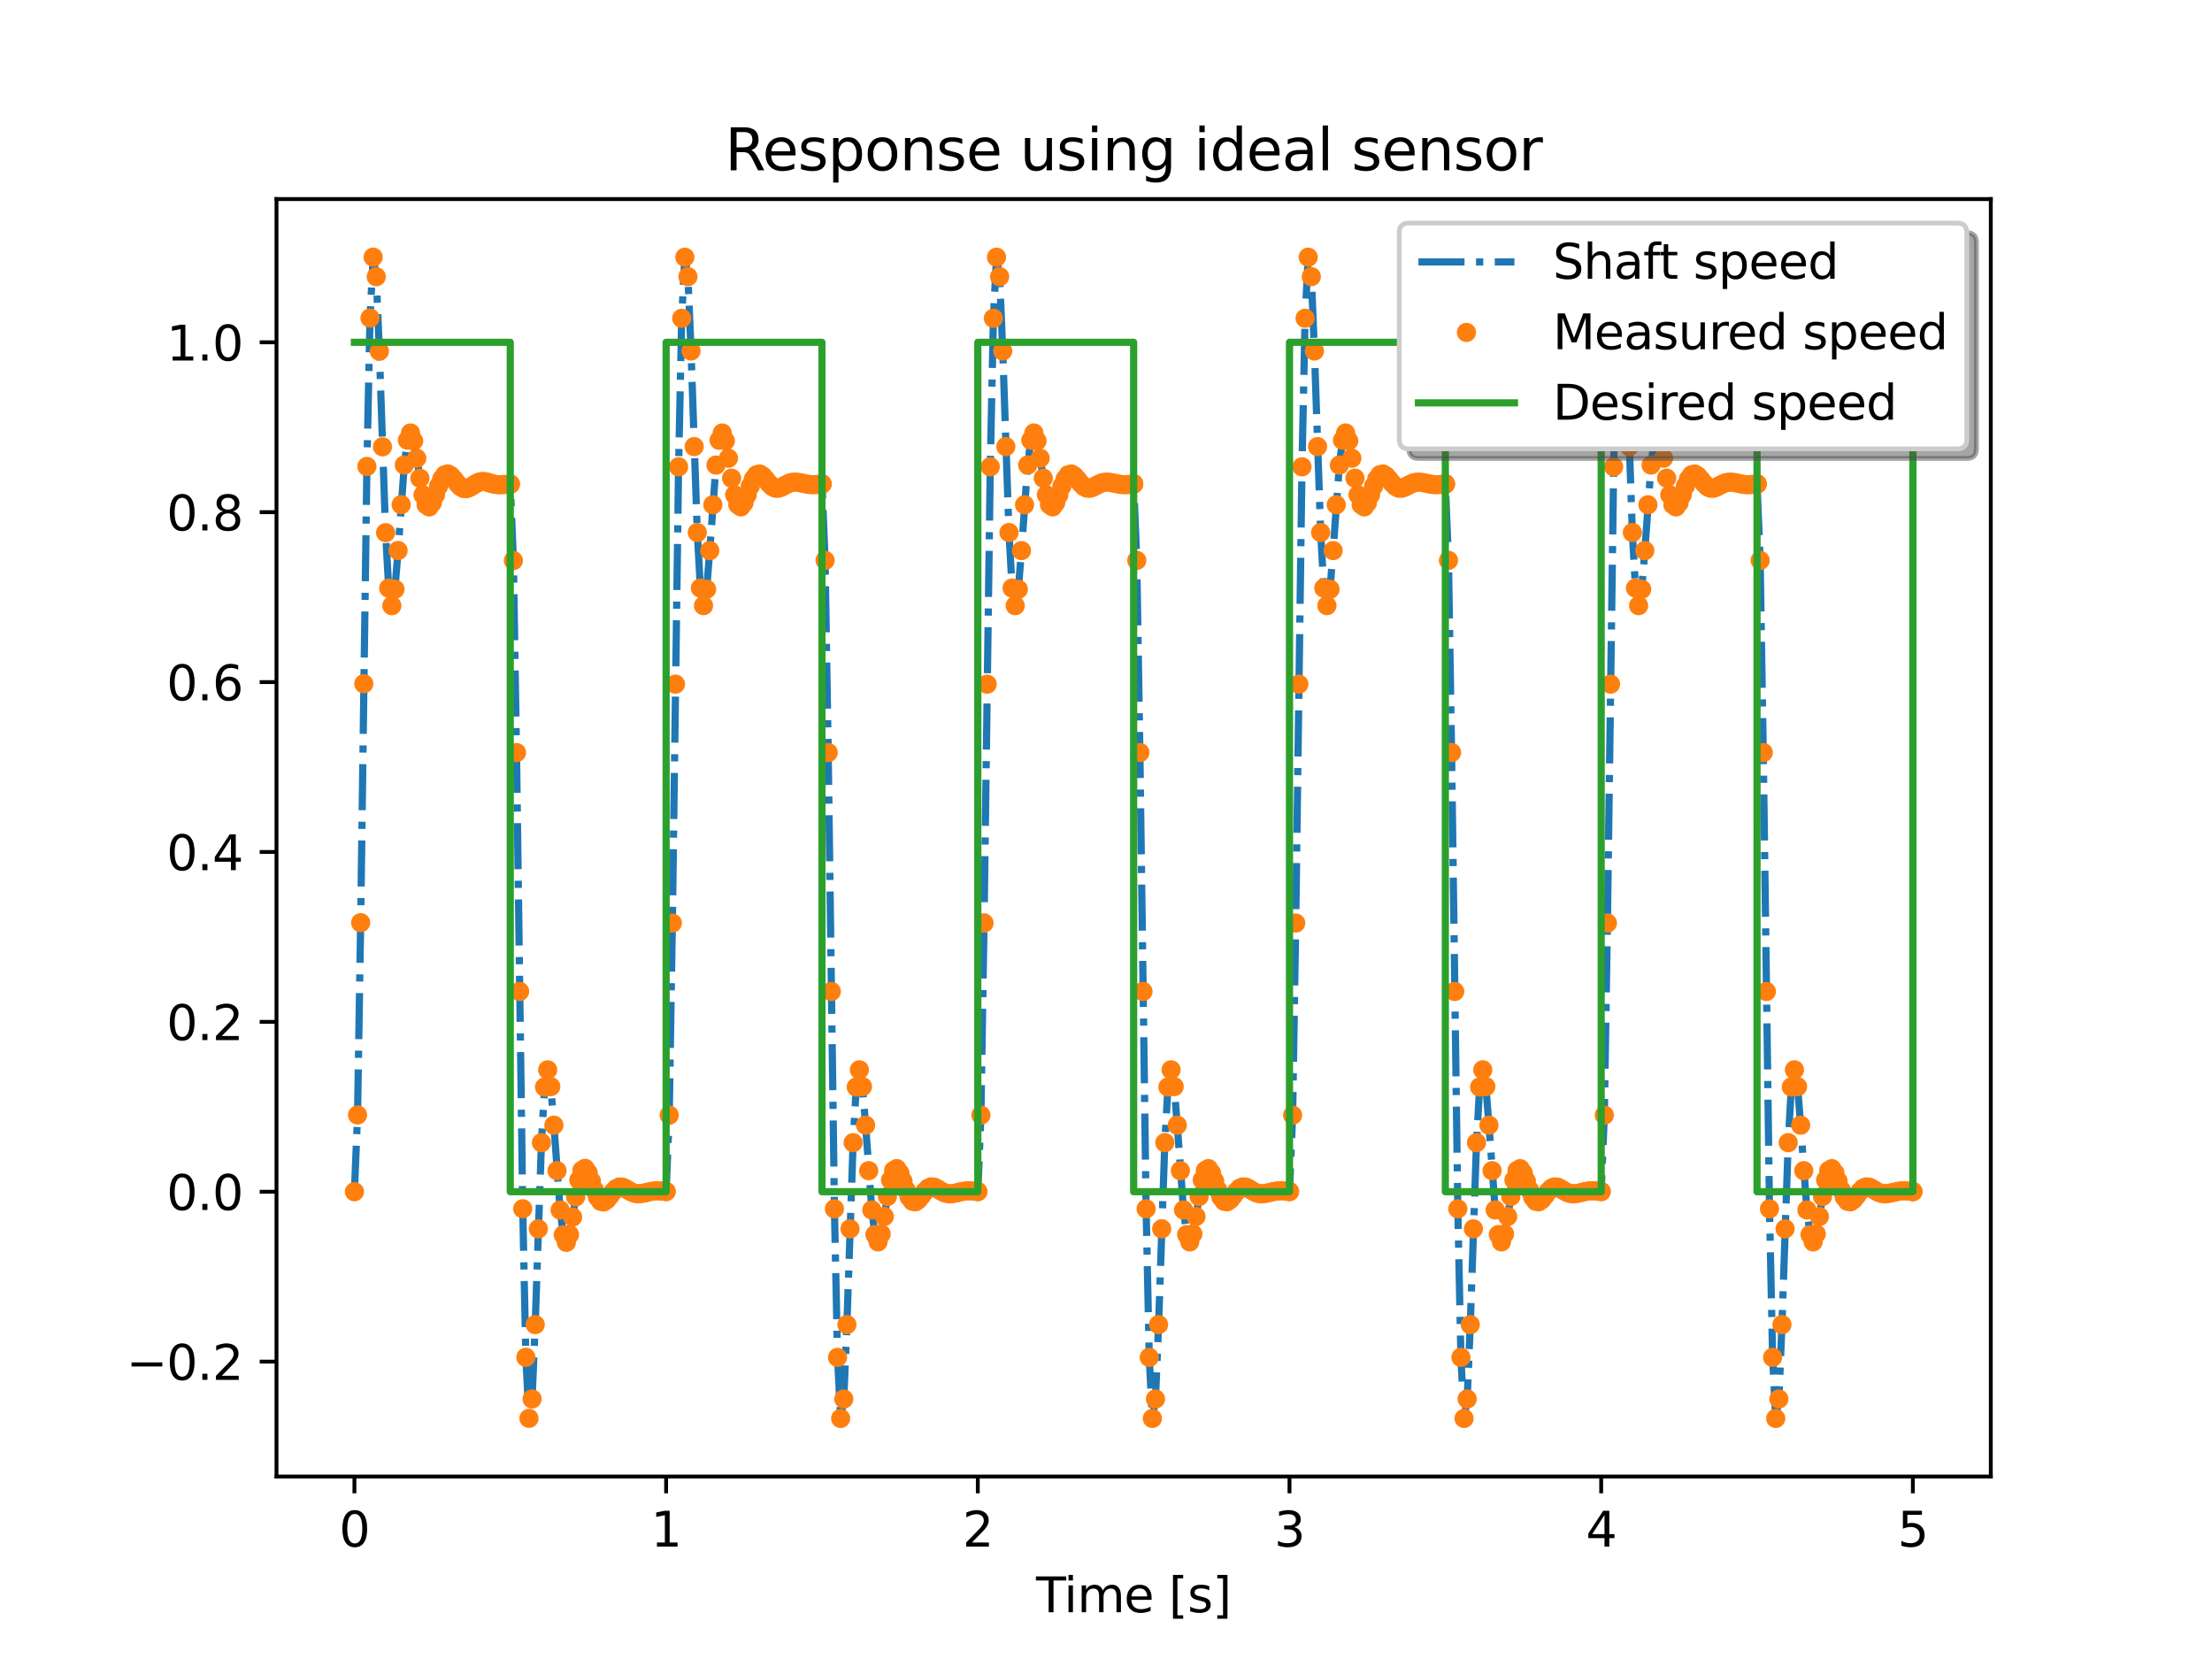
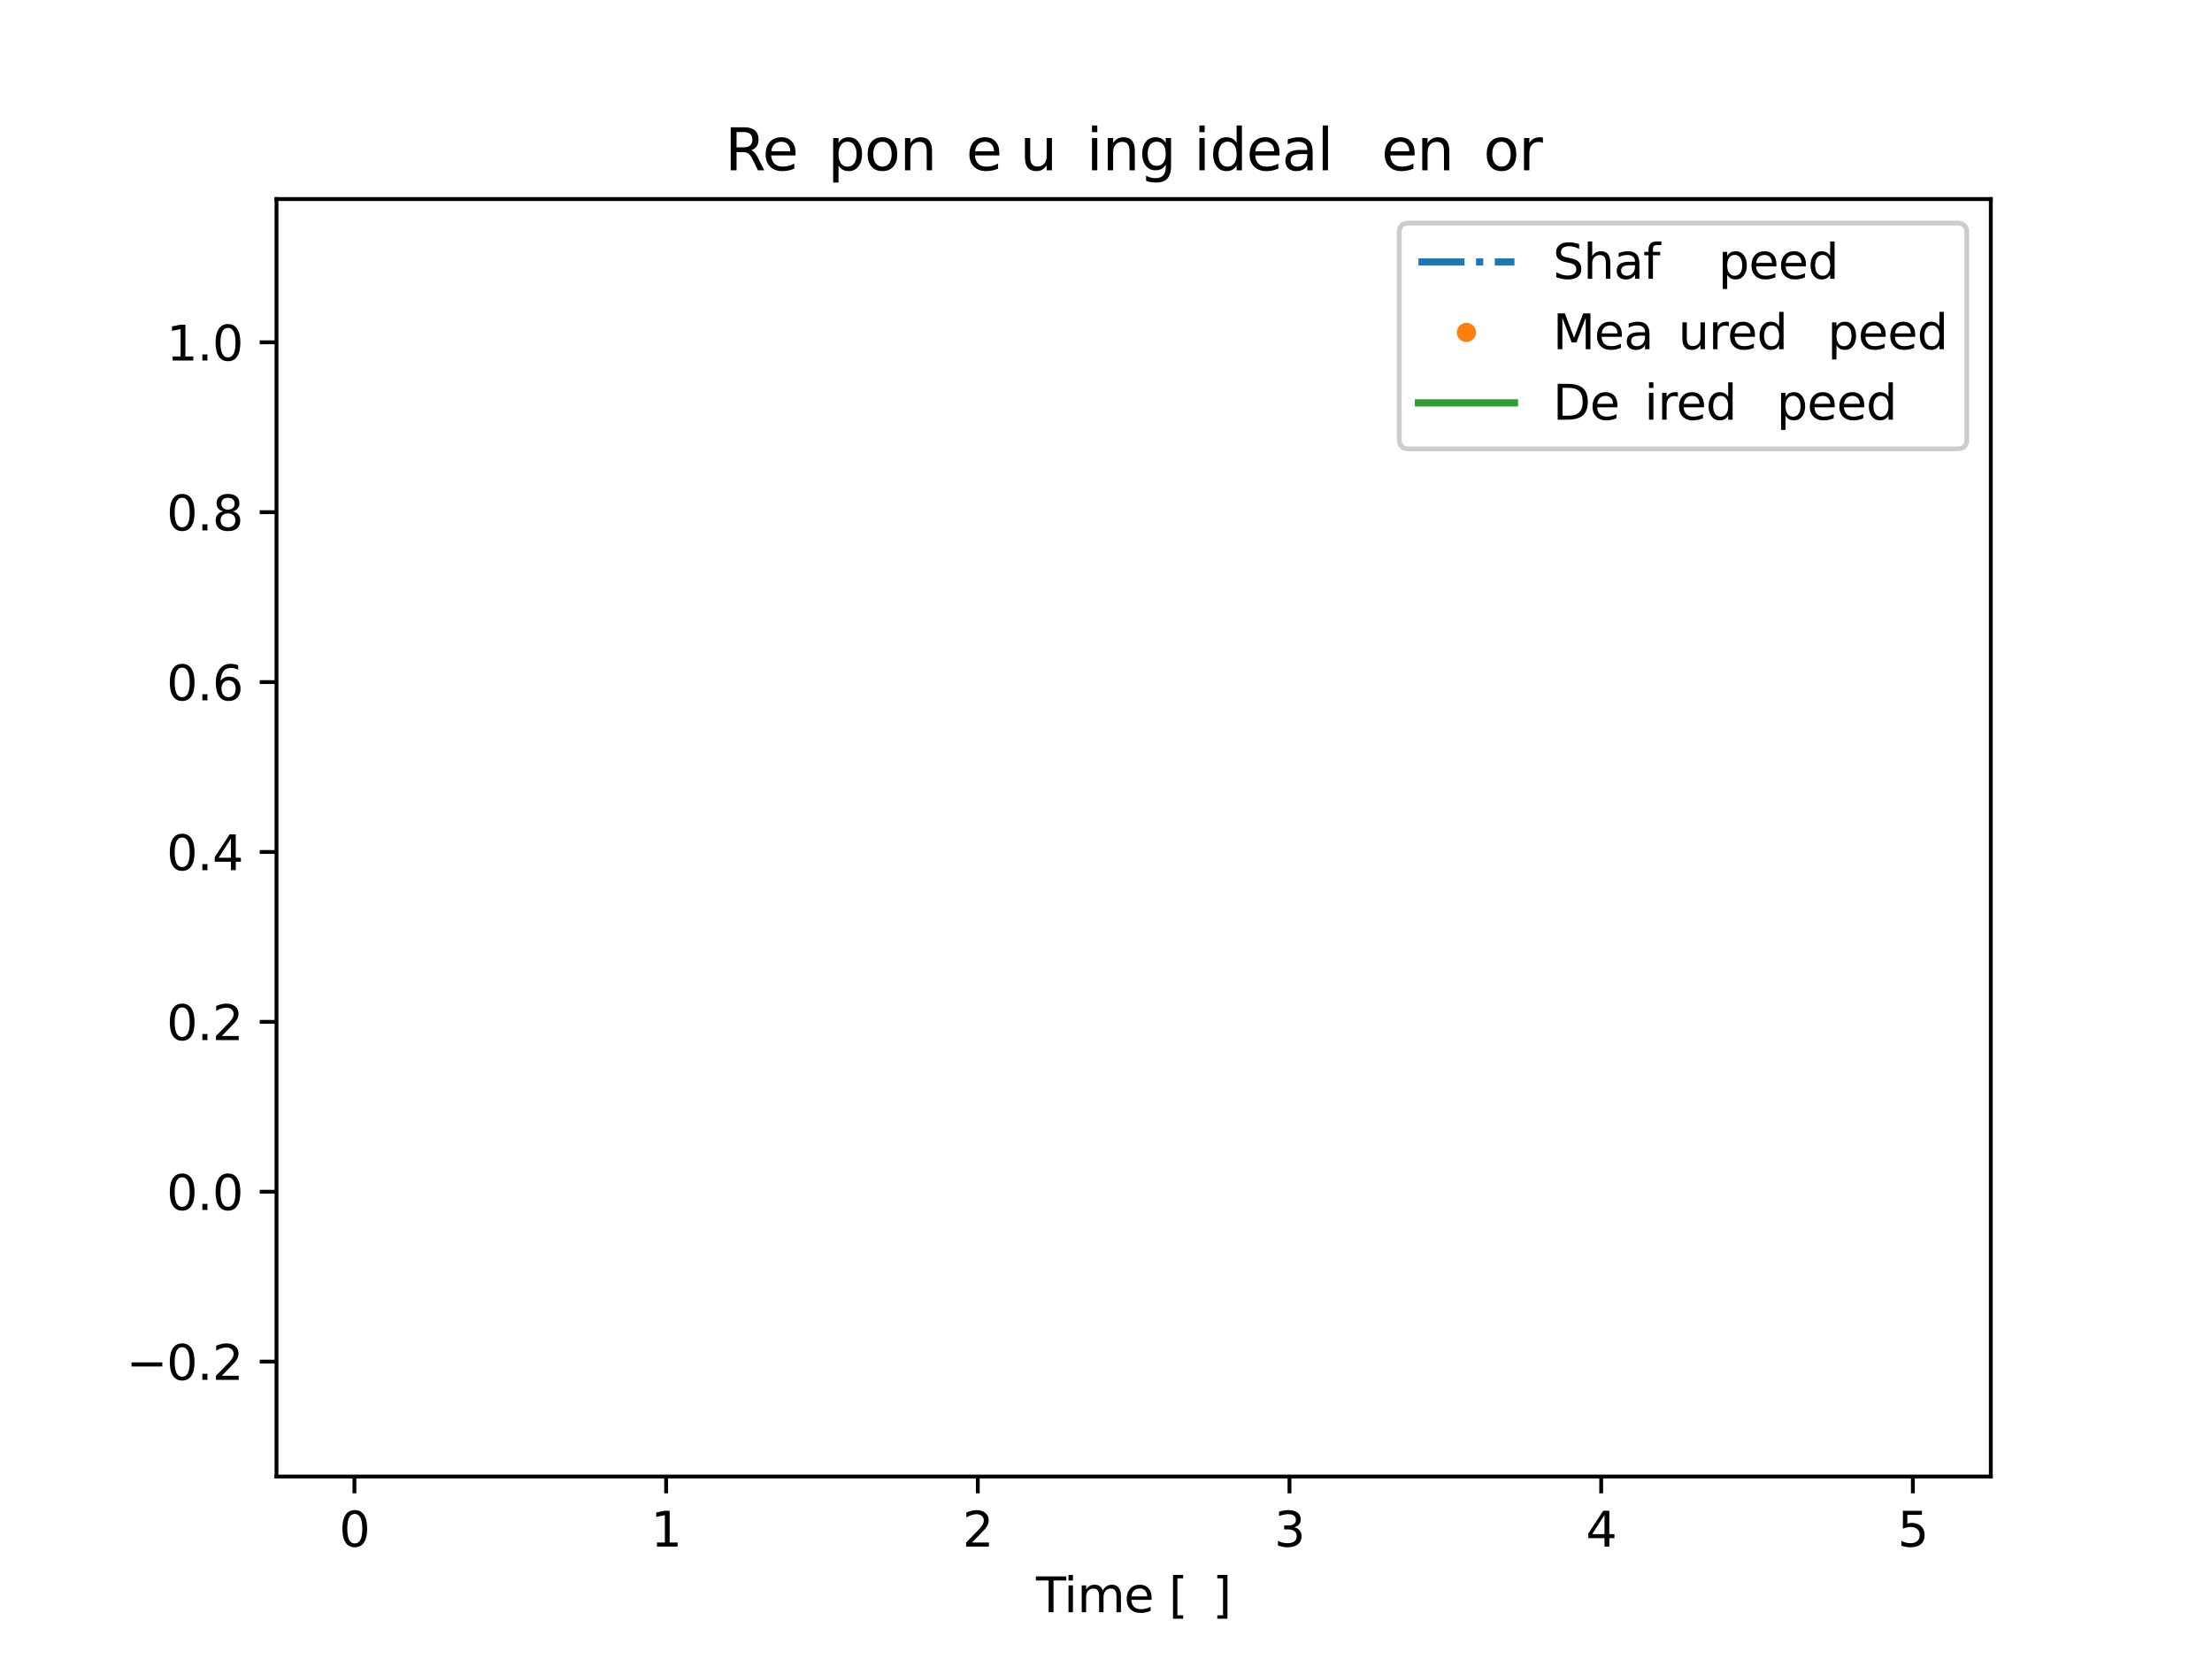
<svg xmlns="http://www.w3.org/2000/svg" xmlns:xlink="http://www.w3.org/1999/xlink" width="460.8pt" height="345.6pt" viewBox="0 0 460.8 345.6" version="1.1">
  <defs>
    <style type="text/css">*{stroke-linejoin: round; stroke-linecap: butt}</style>
  </defs>
  <g id="figure_1">
    <g id="patch_1">
      <path d="M 0 345.6  L 460.8 345.6  L 460.8 0  L 0 0  z " style="fill: #ffffff" />
    </g>
    <g id="axes_1">
      <g id="patch_2">
        <path d="M 57.6 307.584  L 414.72 307.584  L 414.72 41.472  L 57.6 41.472  z " style="fill: #ffffff" />
      </g>
      <g id="matplotlib.axis_1">
        <g id="xtick_1">
          <g id="line2d_1">
            <defs>
              <path id="m6bb53128c6" d="M 0 0  L 0 3.5  " style="stroke: #000000; stroke-width: 0.8" />
            </defs>
            <g>
              <use xlink:href="#m6bb53128c6" x="73.833" y="307.584" style="stroke: #000000; stroke-width: 0.8" />
            </g>
          </g>
          <g id="text_1">
            <g transform="translate(70.651 322.182) scale(0.1 -0.1)">
              <defs>
                <path id="DejaVuSans-30" d="M 2034 4250  Q 1547 4250 1301 3770  Q 1056 3291 1056 2328  Q 1056 1369 1301 889  Q 1547 409 2034 409  Q 2525 409 2770 889  Q 3016 1369 3016 2328  Q 3016 3291 2770 3770  Q 2525 4250 2034 4250  z M 2034 4750  Q 2819 4750 3233 4129  Q 3647 3509 3647 2328  Q 3647 1150 3233 529  Q 2819 -91 2034 -91  Q 1250 -91 836 529  Q 422 1150 422 2328  Q 422 3509 836 4129  Q 1250 4750 2034 4750  z " transform="scale(0.016)" />
              </defs>
              <use xlink:href="#DejaVuSans-30" />
            </g>
          </g>
        </g>
        <g id="xtick_2">
          <g id="line2d_2">
            <g>
              <use xlink:href="#m6bb53128c6" x="138.764" y="307.584" style="stroke: #000000; stroke-width: 0.8" />
            </g>
          </g>
          <g id="text_2">
            <g transform="translate(135.582 322.182) scale(0.1 -0.1)">
              <defs>
                <path id="DejaVuSans-31" d="M 794 531  L 1825 531  L 1825 4091  L 703 3866  L 703 4441  L 1819 4666  L 2450 4666  L 2450 531  L 3481 531  L 3481 0  L 794 0  L 794 531  z " transform="scale(0.016)" />
              </defs>
              <use xlink:href="#DejaVuSans-31" />
            </g>
          </g>
        </g>
        <g id="xtick_3">
          <g id="line2d_3">
            <g>
              <use xlink:href="#m6bb53128c6" x="203.695" y="307.584" style="stroke: #000000; stroke-width: 0.8" />
            </g>
          </g>
          <g id="text_3">
            <g transform="translate(200.513 322.182) scale(0.1 -0.1)">
              <defs>
                <path id="DejaVuSans-32" d="M 1228 531  L 3431 531  L 3431 0  L 469 0  L 469 531  Q 828 903 1448 1529  Q 2069 2156 2228 2338  Q 2531 2678 2651 2914  Q 2772 3150 2772 3378  Q 2772 3750 2511 3984  Q 2250 4219 1831 4219  Q 1534 4219 1204 4116  Q 875 4013 500 3803  L 500 4441  Q 881 4594 1212 4672  Q 1544 4750 1819 4750  Q 2544 4750 2975 4387  Q 3406 4025 3406 3419  Q 3406 3131 3298 2873  Q 3191 2616 2906 2266  Q 2828 2175 2409 1742  Q 1991 1309 1228 531  z " transform="scale(0.016)" />
              </defs>
              <use xlink:href="#DejaVuSans-32" />
            </g>
          </g>
        </g>
        <g id="xtick_4">
          <g id="line2d_4">
            <g>
              <use xlink:href="#m6bb53128c6" x="268.625" y="307.584" style="stroke: #000000; stroke-width: 0.8" />
            </g>
          </g>
          <g id="text_4">
            <g transform="translate(265.444 322.182) scale(0.1 -0.1)">
              <defs>
                <path id="DejaVuSans-33" d="M 2597 2516  Q 3050 2419 3304 2112  Q 3559 1806 3559 1356  Q 3559 666 3084 287  Q 2609 -91 1734 -91  Q 1441 -91 1130 -33  Q 819 25 488 141  L 488 750  Q 750 597 1062 519  Q 1375 441 1716 441  Q 2309 441 2620 675  Q 2931 909 2931 1356  Q 2931 1769 2642 2001  Q 2353 2234 1838 2234  L 1294 2234  L 1294 2753  L 1863 2753  Q 2328 2753 2575 2939  Q 2822 3125 2822 3475  Q 2822 3834 2567 4026  Q 2313 4219 1838 4219  Q 1578 4219 1281 4162  Q 984 4106 628 3988  L 628 4550  Q 988 4650 1302 4700  Q 1616 4750 1894 4750  Q 2613 4750 3031 4423  Q 3450 4097 3450 3541  Q 3450 3153 3228 2886  Q 3006 2619 2597 2516  z " transform="scale(0.016)" />
              </defs>
              <use xlink:href="#DejaVuSans-33" />
            </g>
          </g>
        </g>
        <g id="xtick_5">
          <g id="line2d_5">
            <g>
              <use xlink:href="#m6bb53128c6" x="333.556" y="307.584" style="stroke: #000000; stroke-width: 0.8" />
            </g>
          </g>
          <g id="text_5">
            <g transform="translate(330.375 322.182) scale(0.1 -0.1)">
              <defs>
                <path id="DejaVuSans-34" d="M 2419 4116  L 825 1625  L 2419 1625  L 2419 4116  z M 2253 4666  L 3047 4666  L 3047 1625  L 3713 1625  L 3713 1100  L 3047 1100  L 3047 0  L 2419 0  L 2419 1100  L 313 1100  L 313 1709  L 2253 4666  z " transform="scale(0.016)" />
              </defs>
              <use xlink:href="#DejaVuSans-34" />
            </g>
          </g>
        </g>
        <g id="xtick_6">
          <g id="line2d_6">
            <g>
              <use xlink:href="#m6bb53128c6" x="398.487" y="307.584" style="stroke: #000000; stroke-width: 0.8" />
            </g>
          </g>
          <g id="text_6">
            <g transform="translate(395.306 322.182) scale(0.1 -0.1)">
              <defs>
                <path id="DejaVuSans-35" d="M 691 4666  L 3169 4666  L 3169 4134  L 1269 4134  L 1269 2991  Q 1406 3038 1543 3061  Q 1681 3084 1819 3084  Q 2600 3084 3056 2656  Q 3513 2228 3513 1497  Q 3513 744 3044 326  Q 2575 -91 1722 -91  Q 1428 -91 1123 -41  Q 819 9 494 109  L 494 744  Q 775 591 1075 516  Q 1375 441 1709 441  Q 2250 441 2565 725  Q 2881 1009 2881 1497  Q 2881 1984 2565 2268  Q 2250 2553 1709 2553  Q 1456 2553 1204 2497  Q 953 2441 691 2322  L 691 4666  z " transform="scale(0.016)" />
              </defs>
              <use xlink:href="#DejaVuSans-35" />
            </g>
          </g>
        </g>
        <g id="text_7">
          <g transform="translate(215.831 335.861) scale(0.1 -0.1)">
            <defs>
              <path id="DejaVuSans-54" d="M -19 4666  L 3928 4666  L 3928 4134  L 2272 4134  L 2272 0  L 1638 0  L 1638 4134  L -19 4134  L -19 4666  z " transform="scale(0.016)" />
              <path id="DejaVuSans-69" d="M 603 3500  L 1178 3500  L 1178 0  L 603 0  L 603 3500  z M 603 4863  L 1178 4863  L 1178 4134  L 603 4134  L 603 4863  z " transform="scale(0.016)" />
              <path id="DejaVuSans-6d" d="M 3328 2828  Q 3544 3216 3844 3400  Q 4144 3584 4550 3584  Q 5097 3584 5394 3201  Q 5691 2819 5691 2113  L 5691 0  L 5113 0  L 5113 2094  Q 5113 2597 4934 2840  Q 4756 3084 4391 3084  Q 3944 3084 3684 2787  Q 3425 2491 3425 1978  L 3425 0  L 2847 0  L 2847 2094  Q 2847 2600 2669 2842  Q 2491 3084 2119 3084  Q 1678 3084 1418 2786  Q 1159 2488 1159 1978  L 1159 0  L 581 0  L 581 3500  L 1159 3500  L 1159 2956  Q 1356 3278 1631 3431  Q 1906 3584 2284 3584  Q 2666 3584 2933 3390  Q 3200 3197 3328 2828  z " transform="scale(0.016)" />
              <path id="DejaVuSans-65" d="M 3597 1894  L 3597 1613  L 953 1613  Q 991 1019 1311 708  Q 1631 397 2203 397  Q 2534 397 2845 478  Q 3156 559 3463 722  L 3463 178  Q 3153 47 2828 -22  Q 2503 -91 2169 -91  Q 1331 -91 842 396  Q 353 884 353 1716  Q 353 2575 817 3079  Q 1281 3584 2069 3584  Q 2775 3584 3186 3129  Q 3597 2675 3597 1894  z M 3022 2063  Q 3016 2534 2758 2815  Q 2500 3097 2075 3097  Q 1594 3097 1305 2825  Q 1016 2553 972 2059  L 3022 2063  z " transform="scale(0.016)" />
              <path id="DejaVuSans-20" transform="scale(0.016)" />
              <path id="DejaVuSans-5b" d="M 550 4863  L 1875 4863  L 1875 4416  L 1125 4416  L 1125 -397  L 1875 -397  L 1875 -844  L 550 -844  L 550 4863  z " transform="scale(0.016)" />
-               <path id="DejaVuSans-73" d="M 2834 3397  L 2834 2853  Q 2591 2978 2328 3040  Q 2066 3103 1784 3103  Q 1356 3103 1142 2972  Q 928 2841 928 2578  Q 928 2378 1081 2264  Q 1234 2150 1697 2047  L 1894 2003  Q 2506 1872 2764 1633  Q 3022 1394 3022 966  Q 3022 478 2636 193  Q 2250 -91 1575 -91  Q 1294 -91 989 -36  Q 684 19 347 128  L 347 722  Q 666 556 975 473  Q 1284 391 1588 391  Q 1994 391 2212 530  Q 2431 669 2431 922  Q 2431 1156 2273 1281  Q 2116 1406 1581 1522  L 1381 1569  Q 847 1681 609 1914  Q 372 2147 372 2553  Q 372 3047 722 3315  Q 1072 3584 1716 3584  Q 2034 3584 2315 3537  Q 2597 3491 2834 3397  z " transform="scale(0.016)" />
              <path id="DejaVuSans-5d" d="M 1947 4863  L 1947 -844  L 622 -844  L 622 -397  L 1369 -397  L 1369 4416  L 622 4416  L 622 4863  L 1947 4863  z " transform="scale(0.016)" />
            </defs>
            <use xlink:href="#DejaVuSans-54" />
            <use xlink:href="#DejaVuSans-69" x="57.959" />
            <use xlink:href="#DejaVuSans-6d" x="85.742" />
            <use xlink:href="#DejaVuSans-65" x="183.154" />
            <use xlink:href="#DejaVuSans-20" x="244.678" />
            <use xlink:href="#DejaVuSans-5b" x="276.465" />
            <use xlink:href="#DejaVuSans-73" x="315.479" />
            <use xlink:href="#DejaVuSans-5d" x="367.578" />
          </g>
        </g>
      </g>
      <g id="matplotlib.axis_2">
        <g id="ytick_1">
          <g id="line2d_7">
            <defs>
              <path id="m90acde8d2b" d="M 0 0  L -3.5 0  " style="stroke: #000000; stroke-width: 0.8" />
            </defs>
            <g>
              <use xlink:href="#m90acde8d2b" x="57.6" y="283.649" style="stroke: #000000; stroke-width: 0.8" />
            </g>
          </g>
          <g id="text_8">
            <g transform="translate(26.317 287.448) scale(0.1 -0.1)">
              <defs>
                <path id="DejaVuSans-2212" d="M 678 2272  L 4684 2272  L 4684 1741  L 678 1741  L 678 2272  z " transform="scale(0.016)" />
                <path id="DejaVuSans-2e" d="M 684 794  L 1344 794  L 1344 0  L 684 0  L 684 794  z " transform="scale(0.016)" />
              </defs>
              <use xlink:href="#DejaVuSans-2212" />
              <use xlink:href="#DejaVuSans-30" x="83.789" />
              <use xlink:href="#DejaVuSans-2e" x="147.412" />
              <use xlink:href="#DejaVuSans-32" x="179.199" />
            </g>
          </g>
        </g>
        <g id="ytick_2">
          <g id="line2d_8">
            <g>
              <use xlink:href="#m90acde8d2b" x="57.6" y="248.259" style="stroke: #000000; stroke-width: 0.8" />
            </g>
          </g>
          <g id="text_9">
            <g transform="translate(34.697 252.058) scale(0.1 -0.1)">
              <use xlink:href="#DejaVuSans-30" />
              <use xlink:href="#DejaVuSans-2e" x="63.623" />
              <use xlink:href="#DejaVuSans-30" x="95.41" />
            </g>
          </g>
        </g>
        <g id="ytick_3">
          <g id="line2d_9">
            <g>
              <use xlink:href="#m90acde8d2b" x="57.6" y="212.868" style="stroke: #000000; stroke-width: 0.8" />
            </g>
          </g>
          <g id="text_10">
            <g transform="translate(34.697 216.668) scale(0.1 -0.1)">
              <use xlink:href="#DejaVuSans-30" />
              <use xlink:href="#DejaVuSans-2e" x="63.623" />
              <use xlink:href="#DejaVuSans-32" x="95.41" />
            </g>
          </g>
        </g>
        <g id="ytick_4">
          <g id="line2d_10">
            <g>
              <use xlink:href="#m90acde8d2b" x="57.6" y="177.478" style="stroke: #000000; stroke-width: 0.8" />
            </g>
          </g>
          <g id="text_11">
            <g transform="translate(34.697 181.277) scale(0.1 -0.1)">
              <use xlink:href="#DejaVuSans-30" />
              <use xlink:href="#DejaVuSans-2e" x="63.623" />
              <use xlink:href="#DejaVuSans-34" x="95.41" />
            </g>
          </g>
        </g>
        <g id="ytick_5">
          <g id="line2d_11">
            <g>
              <use xlink:href="#m90acde8d2b" x="57.6" y="142.088" style="stroke: #000000; stroke-width: 0.8" />
            </g>
          </g>
          <g id="text_12">
            <g transform="translate(34.697 145.887) scale(0.1 -0.1)">
              <defs>
                <path id="DejaVuSans-36" d="M 2113 2584  Q 1688 2584 1439 2293  Q 1191 2003 1191 1497  Q 1191 994 1439 701  Q 1688 409 2113 409  Q 2538 409 2786 701  Q 3034 994 3034 1497  Q 3034 2003 2786 2293  Q 2538 2584 2113 2584  z M 3366 4563  L 3366 3988  Q 3128 4100 2886 4159  Q 2644 4219 2406 4219  Q 1781 4219 1451 3797  Q 1122 3375 1075 2522  Q 1259 2794 1537 2939  Q 1816 3084 2150 3084  Q 2853 3084 3261 2657  Q 3669 2231 3669 1497  Q 3669 778 3244 343  Q 2819 -91 2113 -91  Q 1303 -91 875 529  Q 447 1150 447 2328  Q 447 3434 972 4092  Q 1497 4750 2381 4750  Q 2619 4750 2861 4703  Q 3103 4656 3366 4563  z " transform="scale(0.016)" />
              </defs>
              <use xlink:href="#DejaVuSans-30" />
              <use xlink:href="#DejaVuSans-2e" x="63.623" />
              <use xlink:href="#DejaVuSans-36" x="95.41" />
            </g>
          </g>
        </g>
        <g id="ytick_6">
          <g id="line2d_12">
            <g>
              <use xlink:href="#m90acde8d2b" x="57.6" y="106.697" style="stroke: #000000; stroke-width: 0.8" />
            </g>
          </g>
          <g id="text_13">
            <g transform="translate(34.697 110.496) scale(0.1 -0.1)">
              <defs>
                <path id="DejaVuSans-38" d="M 2034 2216  Q 1584 2216 1326 1975  Q 1069 1734 1069 1313  Q 1069 891 1326 650  Q 1584 409 2034 409  Q 2484 409 2743 651  Q 3003 894 3003 1313  Q 3003 1734 2745 1975  Q 2488 2216 2034 2216  z M 1403 2484  Q 997 2584 770 2862  Q 544 3141 544 3541  Q 544 4100 942 4425  Q 1341 4750 2034 4750  Q 2731 4750 3128 4425  Q 3525 4100 3525 3541  Q 3525 3141 3298 2862  Q 3072 2584 2669 2484  Q 3125 2378 3379 2068  Q 3634 1759 3634 1313  Q 3634 634 3220 271  Q 2806 -91 2034 -91  Q 1263 -91 848 271  Q 434 634 434 1313  Q 434 1759 690 2068  Q 947 2378 1403 2484  z M 1172 3481  Q 1172 3119 1398 2916  Q 1625 2713 2034 2713  Q 2441 2713 2670 2916  Q 2900 3119 2900 3481  Q 2900 3844 2670 4047  Q 2441 4250 2034 4250  Q 1625 4250 1398 4047  Q 1172 3844 1172 3481  z " transform="scale(0.016)" />
              </defs>
              <use xlink:href="#DejaVuSans-30" />
              <use xlink:href="#DejaVuSans-2e" x="63.623" />
              <use xlink:href="#DejaVuSans-38" x="95.41" />
            </g>
          </g>
        </g>
        <g id="ytick_7">
          <g id="line2d_13">
            <g>
              <use xlink:href="#m90acde8d2b" x="57.6" y="71.307" style="stroke: #000000; stroke-width: 0.8" />
            </g>
          </g>
          <g id="text_14">
            <g transform="translate(34.697 75.106) scale(0.1 -0.1)">
              <use xlink:href="#DejaVuSans-31" />
              <use xlink:href="#DejaVuSans-2e" x="63.623" />
              <use xlink:href="#DejaVuSans-30" x="95.41" />
            </g>
          </g>
        </g>
      </g>
      <g id="line2d_14">
-         <path d="M 73.833 248.259  L 74.482 232.274  L 75.131 192.212  L 76.43 97.172  L 77.079 66.255  L 77.729 53.568  L 78.378 57.646  L 79.027 73.158  L 80.326 110.964  L 80.975 122.528  L 81.624 126.175  L 82.274 122.743  L 82.923 114.685  L 84.222 96.867  L 84.871 91.695  L 85.52 90.195  L 86.17 91.849  L 88.118 103.093  L 88.767 105.149  L 89.416 105.598  L 90.065 104.734  L 92.013 99.78  L 92.663 98.91  L 93.312 98.731  L 93.961 99.118  L 95.909 101.379  L 96.559 101.757  L 97.208 101.789  L 97.857 101.546  L 99.805 100.429  L 100.454 100.299  L 101.104 100.348  L 103.701 100.964  L 105.649 100.898  L 106.298 100.852  L 106.298 100.852  L 106.947 116.769  L 107.597 156.779  L 108.895 251.807  L 109.545 282.749  L 110.194 295.47  L 110.843 291.424  L 111.493 275.937  L 112.791 238.044  L 113.441 226.455  L 114.09 222.872  L 114.739 226.362  L 115.389 234.394  L 116.687 252.068  L 117.336 257.239  L 117.986 258.808  L 118.635 257.188  L 120.583 245.824  L 121.232 243.791  L 121.882 243.385  L 122.531 244.315  L 124.479 249.403  L 125.128 250.254  L 125.777 250.374  L 126.427 249.905  L 128.375 247.596  L 129.024 247.274  L 129.673 247.311  L 130.972 248  L 132.271 248.589  L 132.92 248.682  L 134.218 248.531  L 136.166 248.11  L 137.465 248.086  L 138.764 248.217  L 138.764 248.217  L 139.413 232.298  L 140.062 192.284  L 141.361 97.248  L 142.01 66.304  L 142.659 53.583  L 143.309 57.629  L 143.958 73.122  L 145.257 110.93  L 145.906 122.508  L 146.555 126.167  L 147.205 122.751  L 147.854 114.701  L 149.153 96.883  L 149.802 91.704  L 150.451 90.197  L 151.101 91.844  L 153.048 103.088  L 153.698 105.149  L 154.347 105.6  L 154.996 104.739  L 156.944 99.781  L 157.594 98.909  L 158.243 98.74  L 158.892 99.144  L 160.84 101.346  L 161.489 101.689  L 162.139 101.71  L 162.788 101.49  L 164.736 100.549  L 165.385 100.442  L 166.684 100.549  L 168.632 100.934  L 169.93 100.95  L 171.229 100.81  L 171.229 100.81  L 171.878 116.741  L 172.528 156.77  L 173.826 251.824  L 174.476 282.77  L 175.125 295.488  L 175.774 291.435  L 176.424 275.939  L 177.722 238.036  L 178.371 226.446  L 179.021 222.865  L 179.67 226.359  L 180.319 234.393  L 181.618 252.055  L 182.267 257.198  L 182.917 258.709  L 183.566 257.053  L 185.514 245.819  L 186.163 243.834  L 186.813 243.443  L 187.462 244.356  L 189.41 249.392  L 190.059 250.239  L 190.708 250.357  L 191.358 249.886  L 193.306 247.548  L 193.955 247.25  L 194.604 247.307  L 195.903 248.037  L 196.552 248.395  L 197.201 248.617  L 197.851 248.692  L 199.149 248.52  L 201.097 248.102  L 202.396 248.087  L 203.695 248.223  L 203.695 248.223  L 204.344 232.304  L 204.993 192.288  L 206.292 97.247  L 206.941 66.302  L 207.59 53.58  L 208.24 57.627  L 208.889 73.121  L 210.188 110.93  L 210.837 122.509  L 211.486 126.169  L 212.136 122.752  L 212.785 114.702  L 214.083 96.883  L 214.733 91.704  L 215.382 90.196  L 216.031 91.844  L 217.979 103.088  L 218.629 105.149  L 219.278 105.6  L 219.927 104.739  L 221.875 99.781  L 222.525 98.909  L 223.174 98.74  L 223.823 99.144  L 225.771 101.346  L 226.42 101.689  L 227.07 101.71  L 227.719 101.49  L 229.667 100.549  L 230.316 100.441  L 231.615 100.549  L 233.563 100.934  L 234.861 100.95  L 236.16 100.81  L 236.16 100.81  L 236.809 116.741  L 237.459 156.77  L 238.757 251.824  L 239.407 282.77  L 240.056 295.488  L 240.705 291.435  L 241.354 275.94  L 242.653 238.036  L 243.302 226.446  L 243.952 222.865  L 244.601 226.358  L 245.25 234.393  L 246.549 252.055  L 247.198 257.198  L 247.848 258.709  L 248.497 257.053  L 250.445 245.819  L 251.094 243.834  L 251.743 243.443  L 252.393 244.356  L 254.341 249.392  L 254.99 250.239  L 255.639 250.357  L 256.289 249.886  L 258.237 247.548  L 258.886 247.25  L 259.535 247.307  L 260.834 248.037  L 261.483 248.395  L 262.132 248.617  L 262.782 248.692  L 264.08 248.52  L 266.028 248.102  L 267.327 248.087  L 268.625 248.223  L 268.625 248.223  L 269.275 232.304  L 269.924 192.288  L 271.223 97.247  L 271.872 66.302  L 272.521 53.58  L 273.171 57.627  L 273.82 73.121  L 275.119 110.93  L 275.768 122.509  L 276.417 126.169  L 277.066 122.752  L 277.716 114.702  L 279.014 96.883  L 279.664 91.704  L 280.313 90.196  L 280.962 91.844  L 282.91 103.088  L 283.56 105.149  L 284.209 105.6  L 284.858 104.739  L 286.806 99.781  L 287.455 98.909  L 288.105 98.74  L 288.754 99.144  L 290.702 101.346  L 291.351 101.689  L 292.001 101.71  L 292.65 101.49  L 294.598 100.549  L 295.247 100.441  L 296.546 100.549  L 298.494 100.934  L 299.792 100.95  L 301.091 100.81  L 301.091 100.81  L 301.74 116.74  L 302.39 156.769  L 303.688 251.823  L 304.337 282.77  L 304.987 295.488  L 305.636 291.436  L 306.285 275.94  L 307.584 238.036  L 308.233 226.446  L 308.883 222.865  L 309.532 226.358  L 310.181 234.392  L 311.48 252.055  L 312.129 257.197  L 312.778 258.709  L 313.428 257.054  L 315.376 245.819  L 316.025 243.834  L 316.674 243.443  L 317.324 244.356  L 319.272 249.392  L 319.921 250.239  L 320.57 250.357  L 321.219 249.886  L 323.167 247.548  L 323.817 247.25  L 324.466 247.307  L 325.765 248.037  L 326.414 248.395  L 327.063 248.617  L 327.713 248.692  L 329.011 248.52  L 330.959 248.102  L 332.258 248.087  L 333.556 248.223  L 333.556 248.223  L 334.206 232.304  L 334.855 192.288  L 336.154 97.247  L 336.803 66.302  L 337.452 53.58  L 338.102 57.627  L 338.751 73.121  L 340.049 110.93  L 340.699 122.509  L 341.348 126.169  L 341.997 122.752  L 342.647 114.702  L 343.945 96.883  L 344.595 91.704  L 345.244 90.196  L 345.893 91.844  L 347.841 103.088  L 348.49 105.149  L 349.14 105.6  L 349.789 104.739  L 351.737 99.781  L 352.386 98.909  L 353.036 98.74  L 353.685 99.144  L 355.633 101.346  L 356.282 101.689  L 356.931 101.71  L 357.581 101.49  L 359.529 100.549  L 360.178 100.441  L 361.477 100.549  L 363.425 100.934  L 364.723 100.95  L 366.022 100.81  L 366.022 100.81  L 366.671 116.74  L 367.32 156.769  L 368.619 251.823  L 369.268 282.769  L 369.918 295.488  L 370.567 291.436  L 371.216 275.94  L 372.515 238.036  L 373.164 226.447  L 373.814 222.865  L 374.463 226.358  L 375.112 234.392  L 376.411 252.055  L 377.06 257.197  L 377.709 258.709  L 378.359 257.054  L 380.307 245.819  L 380.956 243.834  L 381.605 243.443  L 382.255 244.356  L 384.202 249.392  L 384.852 250.239  L 385.501 250.357  L 386.15 249.886  L 388.098 247.548  L 388.748 247.25  L 389.397 247.307  L 390.696 248.037  L 391.345 248.395  L 391.994 248.617  L 392.643 248.692  L 393.942 248.52  L 395.89 248.102  L 397.189 248.087  L 398.487 248.223  L 398.487 248.223  " clip-path="url(#pd258c8e51f)" style="fill: none; stroke-dasharray: 9.6,2.4,1.5,2.4; stroke-dashoffset: 0; stroke: #1f77b4; stroke-width: 1.5" />
-       </g>
+         </g>
      <g id="line2d_15">
        <defs>
          <path id="m882f7566c1" d="M 0 1.5  C 0.398 1.5 0.779 1.342 1.061 1.061  C 1.342 0.779 1.5 0.398 1.5 0  C 1.5 -0.398 1.342 -0.779 1.061 -1.061  C 0.779 -1.342 0.398 -1.5 0 -1.5  C -0.398 -1.5 -0.779 -1.342 -1.061 -1.061  C -1.342 -0.779 -1.5 -0.398 -1.5 0  C -1.5 0.398 -1.342 0.779 -1.061 1.061  C -0.779 1.342 -0.398 1.5 0 1.5  z " style="stroke: #ff7f0e" />
        </defs>
        <g clip-path="url(#pd258c8e51f)">
          <use xlink:href="#m882f7566c1" x="73.833" y="248.259" style="fill: #ff7f0e; stroke: #ff7f0e" />
          <use xlink:href="#m882f7566c1" x="74.482" y="232.274" style="fill: #ff7f0e; stroke: #ff7f0e" />
          <use xlink:href="#m882f7566c1" x="75.131" y="192.212" style="fill: #ff7f0e; stroke: #ff7f0e" />
          <use xlink:href="#m882f7566c1" x="75.781" y="142.434" style="fill: #ff7f0e; stroke: #ff7f0e" />
          <use xlink:href="#m882f7566c1" x="76.43" y="97.172" style="fill: #ff7f0e; stroke: #ff7f0e" />
          <use xlink:href="#m882f7566c1" x="77.079" y="66.255" style="fill: #ff7f0e; stroke: #ff7f0e" />
          <use xlink:href="#m882f7566c1" x="77.729" y="53.568" style="fill: #ff7f0e; stroke: #ff7f0e" />
          <use xlink:href="#m882f7566c1" x="78.378" y="57.646" style="fill: #ff7f0e; stroke: #ff7f0e" />
          <use xlink:href="#m882f7566c1" x="79.027" y="73.158" style="fill: #ff7f0e; stroke: #ff7f0e" />
          <use xlink:href="#m882f7566c1" x="79.677" y="93.079" style="fill: #ff7f0e; stroke: #ff7f0e" />
          <use xlink:href="#m882f7566c1" x="80.326" y="110.964" style="fill: #ff7f0e; stroke: #ff7f0e" />
          <use xlink:href="#m882f7566c1" x="80.975" y="122.528" style="fill: #ff7f0e; stroke: #ff7f0e" />
          <use xlink:href="#m882f7566c1" x="81.624" y="126.175" style="fill: #ff7f0e; stroke: #ff7f0e" />
          <use xlink:href="#m882f7566c1" x="82.274" y="122.743" style="fill: #ff7f0e; stroke: #ff7f0e" />
          <use xlink:href="#m882f7566c1" x="82.923" y="114.685" style="fill: #ff7f0e; stroke: #ff7f0e" />
          <use xlink:href="#m882f7566c1" x="83.572" y="105.134" style="fill: #ff7f0e; stroke: #ff7f0e" />
          <use xlink:href="#m882f7566c1" x="84.222" y="96.867" style="fill: #ff7f0e; stroke: #ff7f0e" />
          <use xlink:href="#m882f7566c1" x="84.871" y="91.695" style="fill: #ff7f0e; stroke: #ff7f0e" />
          <use xlink:href="#m882f7566c1" x="85.52" y="90.195" style="fill: #ff7f0e; stroke: #ff7f0e" />
          <use xlink:href="#m882f7566c1" x="86.17" y="91.849" style="fill: #ff7f0e; stroke: #ff7f0e" />
          <use xlink:href="#m882f7566c1" x="86.819" y="95.464" style="fill: #ff7f0e; stroke: #ff7f0e" />
          <use xlink:href="#m882f7566c1" x="87.468" y="99.622" style="fill: #ff7f0e; stroke: #ff7f0e" />
          <use xlink:href="#m882f7566c1" x="88.118" y="103.093" style="fill: #ff7f0e; stroke: #ff7f0e" />
          <use xlink:href="#m882f7566c1" x="88.767" y="105.149" style="fill: #ff7f0e; stroke: #ff7f0e" />
          <use xlink:href="#m882f7566c1" x="89.416" y="105.598" style="fill: #ff7f0e; stroke: #ff7f0e" />
          <use xlink:href="#m882f7566c1" x="90.065" y="104.734" style="fill: #ff7f0e; stroke: #ff7f0e" />
          <use xlink:href="#m882f7566c1" x="90.715" y="103.091" style="fill: #ff7f0e; stroke: #ff7f0e" />
          <use xlink:href="#m882f7566c1" x="91.364" y="101.267" style="fill: #ff7f0e; stroke: #ff7f0e" />
          <use xlink:href="#m882f7566c1" x="92.013" y="99.78" style="fill: #ff7f0e; stroke: #ff7f0e" />
          <use xlink:href="#m882f7566c1" x="92.663" y="98.91" style="fill: #ff7f0e; stroke: #ff7f0e" />
          <use xlink:href="#m882f7566c1" x="93.312" y="98.731" style="fill: #ff7f0e; stroke: #ff7f0e" />
          <use xlink:href="#m882f7566c1" x="93.961" y="99.118" style="fill: #ff7f0e; stroke: #ff7f0e" />
          <use xlink:href="#m882f7566c1" x="94.611" y="99.86" style="fill: #ff7f0e; stroke: #ff7f0e" />
          <use xlink:href="#m882f7566c1" x="95.26" y="100.694" style="fill: #ff7f0e; stroke: #ff7f0e" />
          <use xlink:href="#m882f7566c1" x="95.909" y="101.379" style="fill: #ff7f0e; stroke: #ff7f0e" />
          <use xlink:href="#m882f7566c1" x="96.559" y="101.757" style="fill: #ff7f0e; stroke: #ff7f0e" />
          <use xlink:href="#m882f7566c1" x="97.208" y="101.789" style="fill: #ff7f0e; stroke: #ff7f0e" />
          <use xlink:href="#m882f7566c1" x="97.857" y="101.546" style="fill: #ff7f0e; stroke: #ff7f0e" />
          <use xlink:href="#m882f7566c1" x="98.506" y="101.153" style="fill: #ff7f0e; stroke: #ff7f0e" />
          <use xlink:href="#m882f7566c1" x="99.156" y="100.743" style="fill: #ff7f0e; stroke: #ff7f0e" />
          <use xlink:href="#m882f7566c1" x="99.805" y="100.429" style="fill: #ff7f0e; stroke: #ff7f0e" />
          <use xlink:href="#m882f7566c1" x="100.454" y="100.299" style="fill: #ff7f0e; stroke: #ff7f0e" />
          <use xlink:href="#m882f7566c1" x="101.104" y="100.348" style="fill: #ff7f0e; stroke: #ff7f0e" />
          <use xlink:href="#m882f7566c1" x="101.753" y="100.519" style="fill: #ff7f0e; stroke: #ff7f0e" />
          <use xlink:href="#m882f7566c1" x="102.402" y="100.728" style="fill: #ff7f0e; stroke: #ff7f0e" />
          <use xlink:href="#m882f7566c1" x="103.052" y="100.886" style="fill: #ff7f0e; stroke: #ff7f0e" />
          <use xlink:href="#m882f7566c1" x="103.701" y="100.964" style="fill: #ff7f0e; stroke: #ff7f0e" />
          <use xlink:href="#m882f7566c1" x="104.35" y="100.974" style="fill: #ff7f0e; stroke: #ff7f0e" />
          <use xlink:href="#m882f7566c1" x="105" y="100.941" style="fill: #ff7f0e; stroke: #ff7f0e" />
          <use xlink:href="#m882f7566c1" x="105.649" y="100.898" style="fill: #ff7f0e; stroke: #ff7f0e" />
          <use xlink:href="#m882f7566c1" x="106.298" y="100.852" style="fill: #ff7f0e; stroke: #ff7f0e" />
          <use xlink:href="#m882f7566c1" x="106.298" y="100.852" style="fill: #ff7f0e; stroke: #ff7f0e" />
          <use xlink:href="#m882f7566c1" x="106.298" y="100.852" style="fill: #ff7f0e; stroke: #ff7f0e" />
          <use xlink:href="#m882f7566c1" x="106.947" y="116.769" style="fill: #ff7f0e; stroke: #ff7f0e" />
          <use xlink:href="#m882f7566c1" x="107.597" y="156.779" style="fill: #ff7f0e; stroke: #ff7f0e" />
          <use xlink:href="#m882f7566c1" x="108.246" y="206.537" style="fill: #ff7f0e; stroke: #ff7f0e" />
          <use xlink:href="#m882f7566c1" x="108.895" y="251.807" style="fill: #ff7f0e; stroke: #ff7f0e" />
          <use xlink:href="#m882f7566c1" x="109.545" y="282.749" style="fill: #ff7f0e; stroke: #ff7f0e" />
          <use xlink:href="#m882f7566c1" x="110.194" y="295.47" style="fill: #ff7f0e; stroke: #ff7f0e" />
          <use xlink:href="#m882f7566c1" x="110.843" y="291.424" style="fill: #ff7f0e; stroke: #ff7f0e" />
          <use xlink:href="#m882f7566c1" x="111.493" y="275.937" style="fill: #ff7f0e; stroke: #ff7f0e" />
          <use xlink:href="#m882f7566c1" x="112.142" y="255.996" style="fill: #ff7f0e; stroke: #ff7f0e" />
          <use xlink:href="#m882f7566c1" x="112.791" y="238.044" style="fill: #ff7f0e; stroke: #ff7f0e" />
          <use xlink:href="#m882f7566c1" x="113.441" y="226.455" style="fill: #ff7f0e; stroke: #ff7f0e" />
          <use xlink:href="#m882f7566c1" x="114.09" y="222.872" style="fill: #ff7f0e; stroke: #ff7f0e" />
          <use xlink:href="#m882f7566c1" x="114.739" y="226.362" style="fill: #ff7f0e; stroke: #ff7f0e" />
          <use xlink:href="#m882f7566c1" x="115.389" y="234.394" style="fill: #ff7f0e; stroke: #ff7f0e" />
          <use xlink:href="#m882f7566c1" x="116.038" y="243.874" style="fill: #ff7f0e; stroke: #ff7f0e" />
          <use xlink:href="#m882f7566c1" x="116.687" y="252.068" style="fill: #ff7f0e; stroke: #ff7f0e" />
          <use xlink:href="#m882f7566c1" x="117.336" y="257.239" style="fill: #ff7f0e; stroke: #ff7f0e" />
          <use xlink:href="#m882f7566c1" x="117.986" y="258.808" style="fill: #ff7f0e; stroke: #ff7f0e" />
          <use xlink:href="#m882f7566c1" x="118.635" y="257.188" style="fill: #ff7f0e; stroke: #ff7f0e" />
          <use xlink:href="#m882f7566c1" x="119.284" y="253.544" style="fill: #ff7f0e; stroke: #ff7f0e" />
          <use xlink:href="#m882f7566c1" x="119.934" y="249.333" style="fill: #ff7f0e; stroke: #ff7f0e" />
          <use xlink:href="#m882f7566c1" x="120.583" y="245.824" style="fill: #ff7f0e; stroke: #ff7f0e" />
          <use xlink:href="#m882f7566c1" x="121.232" y="243.791" style="fill: #ff7f0e; stroke: #ff7f0e" />
          <use xlink:href="#m882f7566c1" x="121.882" y="243.385" style="fill: #ff7f0e; stroke: #ff7f0e" />
          <use xlink:href="#m882f7566c1" x="122.531" y="244.315" style="fill: #ff7f0e; stroke: #ff7f0e" />
          <use xlink:href="#m882f7566c1" x="123.18" y="246.023" style="fill: #ff7f0e; stroke: #ff7f0e" />
          <use xlink:href="#m882f7566c1" x="123.83" y="247.889" style="fill: #ff7f0e; stroke: #ff7f0e" />
          <use xlink:href="#m882f7566c1" x="124.479" y="249.403" style="fill: #ff7f0e; stroke: #ff7f0e" />
          <use xlink:href="#m882f7566c1" x="125.128" y="250.254" style="fill: #ff7f0e; stroke: #ff7f0e" />
          <use xlink:href="#m882f7566c1" x="125.777" y="250.374" style="fill: #ff7f0e; stroke: #ff7f0e" />
          <use xlink:href="#m882f7566c1" x="126.427" y="249.905" style="fill: #ff7f0e; stroke: #ff7f0e" />
          <use xlink:href="#m882f7566c1" x="127.076" y="249.103" style="fill: #ff7f0e; stroke: #ff7f0e" />
          <use xlink:href="#m882f7566c1" x="127.725" y="248.249" style="fill: #ff7f0e; stroke: #ff7f0e" />
          <use xlink:href="#m882f7566c1" x="128.375" y="247.596" style="fill: #ff7f0e; stroke: #ff7f0e" />
          <use xlink:href="#m882f7566c1" x="129.024" y="247.274" style="fill: #ff7f0e; stroke: #ff7f0e" />
          <use xlink:href="#m882f7566c1" x="129.673" y="247.311" style="fill: #ff7f0e; stroke: #ff7f0e" />
          <use xlink:href="#m882f7566c1" x="130.323" y="247.606" style="fill: #ff7f0e; stroke: #ff7f0e" />
          <use xlink:href="#m882f7566c1" x="130.972" y="248" style="fill: #ff7f0e; stroke: #ff7f0e" />
          <use xlink:href="#m882f7566c1" x="131.621" y="248.354" style="fill: #ff7f0e; stroke: #ff7f0e" />
          <use xlink:href="#m882f7566c1" x="132.271" y="248.589" style="fill: #ff7f0e; stroke: #ff7f0e" />
          <use xlink:href="#m882f7566c1" x="132.92" y="248.682" style="fill: #ff7f0e; stroke: #ff7f0e" />
          <use xlink:href="#m882f7566c1" x="133.569" y="248.65" style="fill: #ff7f0e; stroke: #ff7f0e" />
          <use xlink:href="#m882f7566c1" x="134.218" y="248.531" style="fill: #ff7f0e; stroke: #ff7f0e" />
          <use xlink:href="#m882f7566c1" x="134.868" y="248.371" style="fill: #ff7f0e; stroke: #ff7f0e" />
          <use xlink:href="#m882f7566c1" x="135.517" y="248.218" style="fill: #ff7f0e; stroke: #ff7f0e" />
          <use xlink:href="#m882f7566c1" x="136.166" y="248.11" style="fill: #ff7f0e; stroke: #ff7f0e" />
          <use xlink:href="#m882f7566c1" x="136.816" y="248.068" style="fill: #ff7f0e; stroke: #ff7f0e" />
          <use xlink:href="#m882f7566c1" x="137.465" y="248.086" style="fill: #ff7f0e; stroke: #ff7f0e" />
          <use xlink:href="#m882f7566c1" x="138.114" y="248.145" style="fill: #ff7f0e; stroke: #ff7f0e" />
          <use xlink:href="#m882f7566c1" x="138.764" y="248.217" style="fill: #ff7f0e; stroke: #ff7f0e" />
          <use xlink:href="#m882f7566c1" x="138.764" y="248.217" style="fill: #ff7f0e; stroke: #ff7f0e" />
          <use xlink:href="#m882f7566c1" x="139.413" y="232.298" style="fill: #ff7f0e; stroke: #ff7f0e" />
          <use xlink:href="#m882f7566c1" x="140.062" y="192.284" style="fill: #ff7f0e; stroke: #ff7f0e" />
          <use xlink:href="#m882f7566c1" x="140.712" y="142.521" style="fill: #ff7f0e; stroke: #ff7f0e" />
          <use xlink:href="#m882f7566c1" x="141.361" y="97.248" style="fill: #ff7f0e; stroke: #ff7f0e" />
          <use xlink:href="#m882f7566c1" x="142.01" y="66.304" style="fill: #ff7f0e; stroke: #ff7f0e" />
          <use xlink:href="#m882f7566c1" x="142.659" y="53.583" style="fill: #ff7f0e; stroke: #ff7f0e" />
          <use xlink:href="#m882f7566c1" x="143.309" y="57.629" style="fill: #ff7f0e; stroke: #ff7f0e" />
          <use xlink:href="#m882f7566c1" x="143.958" y="73.122" style="fill: #ff7f0e; stroke: #ff7f0e" />
          <use xlink:href="#m882f7566c1" x="144.607" y="93.038" style="fill: #ff7f0e; stroke: #ff7f0e" />
          <use xlink:href="#m882f7566c1" x="145.257" y="110.93" style="fill: #ff7f0e; stroke: #ff7f0e" />
          <use xlink:href="#m882f7566c1" x="145.906" y="122.508" style="fill: #ff7f0e; stroke: #ff7f0e" />
          <use xlink:href="#m882f7566c1" x="146.555" y="126.167" style="fill: #ff7f0e; stroke: #ff7f0e" />
          <use xlink:href="#m882f7566c1" x="147.205" y="122.751" style="fill: #ff7f0e; stroke: #ff7f0e" />
          <use xlink:href="#m882f7566c1" x="147.854" y="114.701" style="fill: #ff7f0e; stroke: #ff7f0e" />
          <use xlink:href="#m882f7566c1" x="148.503" y="105.154" style="fill: #ff7f0e; stroke: #ff7f0e" />
          <use xlink:href="#m882f7566c1" x="149.153" y="96.883" style="fill: #ff7f0e; stroke: #ff7f0e" />
          <use xlink:href="#m882f7566c1" x="149.802" y="91.704" style="fill: #ff7f0e; stroke: #ff7f0e" />
          <use xlink:href="#m882f7566c1" x="150.451" y="90.197" style="fill: #ff7f0e; stroke: #ff7f0e" />
          <use xlink:href="#m882f7566c1" x="151.101" y="91.844" style="fill: #ff7f0e; stroke: #ff7f0e" />
          <use xlink:href="#m882f7566c1" x="151.75" y="95.456" style="fill: #ff7f0e; stroke: #ff7f0e" />
          <use xlink:href="#m882f7566c1" x="152.399" y="99.613" style="fill: #ff7f0e; stroke: #ff7f0e" />
          <use xlink:href="#m882f7566c1" x="153.048" y="103.088" style="fill: #ff7f0e; stroke: #ff7f0e" />
          <use xlink:href="#m882f7566c1" x="153.698" y="105.149" style="fill: #ff7f0e; stroke: #ff7f0e" />
          <use xlink:href="#m882f7566c1" x="154.347" y="105.6" style="fill: #ff7f0e; stroke: #ff7f0e" />
          <use xlink:href="#m882f7566c1" x="154.996" y="104.739" style="fill: #ff7f0e; stroke: #ff7f0e" />
          <use xlink:href="#m882f7566c1" x="155.646" y="103.095" style="fill: #ff7f0e; stroke: #ff7f0e" />
          <use xlink:href="#m882f7566c1" x="156.295" y="101.27" style="fill: #ff7f0e; stroke: #ff7f0e" />
          <use xlink:href="#m882f7566c1" x="156.944" y="99.781" style="fill: #ff7f0e; stroke: #ff7f0e" />
          <use xlink:href="#m882f7566c1" x="157.594" y="98.909" style="fill: #ff7f0e; stroke: #ff7f0e" />
          <use xlink:href="#m882f7566c1" x="158.243" y="98.74" style="fill: #ff7f0e; stroke: #ff7f0e" />
          <use xlink:href="#m882f7566c1" x="158.892" y="99.144" style="fill: #ff7f0e; stroke: #ff7f0e" />
          <use xlink:href="#m882f7566c1" x="159.542" y="99.889" style="fill: #ff7f0e; stroke: #ff7f0e" />
          <use xlink:href="#m882f7566c1" x="160.191" y="100.7" style="fill: #ff7f0e; stroke: #ff7f0e" />
          <use xlink:href="#m882f7566c1" x="160.84" y="101.346" style="fill: #ff7f0e; stroke: #ff7f0e" />
          <use xlink:href="#m882f7566c1" x="161.489" y="101.689" style="fill: #ff7f0e; stroke: #ff7f0e" />
          <use xlink:href="#m882f7566c1" x="162.139" y="101.71" style="fill: #ff7f0e; stroke: #ff7f0e" />
          <use xlink:href="#m882f7566c1" x="162.788" y="101.49" style="fill: #ff7f0e; stroke: #ff7f0e" />
          <use xlink:href="#m882f7566c1" x="163.437" y="101.149" style="fill: #ff7f0e; stroke: #ff7f0e" />
          <use xlink:href="#m882f7566c1" x="164.087" y="100.808" style="fill: #ff7f0e; stroke: #ff7f0e" />
          <use xlink:href="#m882f7566c1" x="164.736" y="100.549" style="fill: #ff7f0e; stroke: #ff7f0e" />
          <use xlink:href="#m882f7566c1" x="165.385" y="100.442" style="fill: #ff7f0e; stroke: #ff7f0e" />
          <use xlink:href="#m882f7566c1" x="166.035" y="100.455" style="fill: #ff7f0e; stroke: #ff7f0e" />
          <use xlink:href="#m882f7566c1" x="166.684" y="100.549" style="fill: #ff7f0e; stroke: #ff7f0e" />
          <use xlink:href="#m882f7566c1" x="167.333" y="100.691" style="fill: #ff7f0e; stroke: #ff7f0e" />
          <use xlink:href="#m882f7566c1" x="167.983" y="100.831" style="fill: #ff7f0e; stroke: #ff7f0e" />
          <use xlink:href="#m882f7566c1" x="168.632" y="100.934" style="fill: #ff7f0e; stroke: #ff7f0e" />
          <use xlink:href="#m882f7566c1" x="169.281" y="100.974" style="fill: #ff7f0e; stroke: #ff7f0e" />
          <use xlink:href="#m882f7566c1" x="169.93" y="100.95" style="fill: #ff7f0e; stroke: #ff7f0e" />
          <use xlink:href="#m882f7566c1" x="170.58" y="100.887" style="fill: #ff7f0e; stroke: #ff7f0e" />
          <use xlink:href="#m882f7566c1" x="171.229" y="100.81" style="fill: #ff7f0e; stroke: #ff7f0e" />
          <use xlink:href="#m882f7566c1" x="171.229" y="100.81" style="fill: #ff7f0e; stroke: #ff7f0e" />
          <use xlink:href="#m882f7566c1" x="171.229" y="100.81" style="fill: #ff7f0e; stroke: #ff7f0e" />
          <use xlink:href="#m882f7566c1" x="171.229" y="100.81" style="fill: #ff7f0e; stroke: #ff7f0e" />
          <use xlink:href="#m882f7566c1" x="171.229" y="100.81" style="fill: #ff7f0e; stroke: #ff7f0e" />
          <use xlink:href="#m882f7566c1" x="171.878" y="116.741" style="fill: #ff7f0e; stroke: #ff7f0e" />
          <use xlink:href="#m882f7566c1" x="172.528" y="156.77" style="fill: #ff7f0e; stroke: #ff7f0e" />
          <use xlink:href="#m882f7566c1" x="173.177" y="206.544" style="fill: #ff7f0e; stroke: #ff7f0e" />
          <use xlink:href="#m882f7566c1" x="173.826" y="251.824" style="fill: #ff7f0e; stroke: #ff7f0e" />
          <use xlink:href="#m882f7566c1" x="174.476" y="282.77" style="fill: #ff7f0e; stroke: #ff7f0e" />
          <use xlink:href="#m882f7566c1" x="175.125" y="295.488" style="fill: #ff7f0e; stroke: #ff7f0e" />
          <use xlink:href="#m882f7566c1" x="175.774" y="291.435" style="fill: #ff7f0e; stroke: #ff7f0e" />
          <use xlink:href="#m882f7566c1" x="176.424" y="275.939" style="fill: #ff7f0e; stroke: #ff7f0e" />
          <use xlink:href="#m882f7566c1" x="177.073" y="255.991" style="fill: #ff7f0e; stroke: #ff7f0e" />
          <use xlink:href="#m882f7566c1" x="177.722" y="238.036" style="fill: #ff7f0e; stroke: #ff7f0e" />
          <use xlink:href="#m882f7566c1" x="178.371" y="226.446" style="fill: #ff7f0e; stroke: #ff7f0e" />
          <use xlink:href="#m882f7566c1" x="179.021" y="222.865" style="fill: #ff7f0e; stroke: #ff7f0e" />
          <use xlink:href="#m882f7566c1" x="179.67" y="226.359" style="fill: #ff7f0e; stroke: #ff7f0e" />
          <use xlink:href="#m882f7566c1" x="180.319" y="234.393" style="fill: #ff7f0e; stroke: #ff7f0e" />
          <use xlink:href="#m882f7566c1" x="180.969" y="243.876" style="fill: #ff7f0e; stroke: #ff7f0e" />
          <use xlink:href="#m882f7566c1" x="181.618" y="252.055" style="fill: #ff7f0e; stroke: #ff7f0e" />
          <use xlink:href="#m882f7566c1" x="182.267" y="257.198" style="fill: #ff7f0e; stroke: #ff7f0e" />
          <use xlink:href="#m882f7566c1" x="182.917" y="258.709" style="fill: #ff7f0e; stroke: #ff7f0e" />
          <use xlink:href="#m882f7566c1" x="183.566" y="257.053" style="fill: #ff7f0e; stroke: #ff7f0e" />
          <use xlink:href="#m882f7566c1" x="184.215" y="253.42" style="fill: #ff7f0e; stroke: #ff7f0e" />
          <use xlink:href="#m882f7566c1" x="184.865" y="249.258" style="fill: #ff7f0e; stroke: #ff7f0e" />
          <use xlink:href="#m882f7566c1" x="185.514" y="245.819" style="fill: #ff7f0e; stroke: #ff7f0e" />
          <use xlink:href="#m882f7566c1" x="186.163" y="243.834" style="fill: #ff7f0e; stroke: #ff7f0e" />
          <use xlink:href="#m882f7566c1" x="186.813" y="243.443" style="fill: #ff7f0e; stroke: #ff7f0e" />
          <use xlink:href="#m882f7566c1" x="187.462" y="244.356" style="fill: #ff7f0e; stroke: #ff7f0e" />
          <use xlink:href="#m882f7566c1" x="188.111" y="246.041" style="fill: #ff7f0e; stroke: #ff7f0e" />
          <use xlink:href="#m882f7566c1" x="188.76" y="247.885" style="fill: #ff7f0e; stroke: #ff7f0e" />
          <use xlink:href="#m882f7566c1" x="189.41" y="249.392" style="fill: #ff7f0e; stroke: #ff7f0e" />
          <use xlink:href="#m882f7566c1" x="190.059" y="250.239" style="fill: #ff7f0e; stroke: #ff7f0e" />
          <use xlink:href="#m882f7566c1" x="190.708" y="250.357" style="fill: #ff7f0e; stroke: #ff7f0e" />
          <use xlink:href="#m882f7566c1" x="191.358" y="249.886" style="fill: #ff7f0e; stroke: #ff7f0e" />
          <use xlink:href="#m882f7566c1" x="192.007" y="249.072" style="fill: #ff7f0e; stroke: #ff7f0e" />
          <use xlink:href="#m882f7566c1" x="192.656" y="248.202" style="fill: #ff7f0e; stroke: #ff7f0e" />
          <use xlink:href="#m882f7566c1" x="193.306" y="247.548" style="fill: #ff7f0e; stroke: #ff7f0e" />
          <use xlink:href="#m882f7566c1" x="193.955" y="247.25" style="fill: #ff7f0e; stroke: #ff7f0e" />
          <use xlink:href="#m882f7566c1" x="194.604" y="247.307" style="fill: #ff7f0e; stroke: #ff7f0e" />
          <use xlink:href="#m882f7566c1" x="195.254" y="247.623" style="fill: #ff7f0e; stroke: #ff7f0e" />
          <use xlink:href="#m882f7566c1" x="195.903" y="248.037" style="fill: #ff7f0e; stroke: #ff7f0e" />
          <use xlink:href="#m882f7566c1" x="196.552" y="248.395" style="fill: #ff7f0e; stroke: #ff7f0e" />
          <use xlink:href="#m882f7566c1" x="197.201" y="248.617" style="fill: #ff7f0e; stroke: #ff7f0e" />
          <use xlink:href="#m882f7566c1" x="197.851" y="248.692" style="fill: #ff7f0e; stroke: #ff7f0e" />
          <use xlink:href="#m882f7566c1" x="198.5" y="248.646" style="fill: #ff7f0e; stroke: #ff7f0e" />
          <use xlink:href="#m882f7566c1" x="199.149" y="248.52" style="fill: #ff7f0e; stroke: #ff7f0e" />
          <use xlink:href="#m882f7566c1" x="199.799" y="248.359" style="fill: #ff7f0e; stroke: #ff7f0e" />
          <use xlink:href="#m882f7566c1" x="200.448" y="248.207" style="fill: #ff7f0e; stroke: #ff7f0e" />
          <use xlink:href="#m882f7566c1" x="201.097" y="248.102" style="fill: #ff7f0e; stroke: #ff7f0e" />
          <use xlink:href="#m882f7566c1" x="201.747" y="248.063" style="fill: #ff7f0e; stroke: #ff7f0e" />
          <use xlink:href="#m882f7566c1" x="202.396" y="248.087" style="fill: #ff7f0e; stroke: #ff7f0e" />
          <use xlink:href="#m882f7566c1" x="203.045" y="248.149" style="fill: #ff7f0e; stroke: #ff7f0e" />
          <use xlink:href="#m882f7566c1" x="203.695" y="248.223" style="fill: #ff7f0e; stroke: #ff7f0e" />
          <use xlink:href="#m882f7566c1" x="203.695" y="248.223" style="fill: #ff7f0e; stroke: #ff7f0e" />
          <use xlink:href="#m882f7566c1" x="204.344" y="232.304" style="fill: #ff7f0e; stroke: #ff7f0e" />
          <use xlink:href="#m882f7566c1" x="204.993" y="192.288" style="fill: #ff7f0e; stroke: #ff7f0e" />
          <use xlink:href="#m882f7566c1" x="205.642" y="142.522" style="fill: #ff7f0e; stroke: #ff7f0e" />
          <use xlink:href="#m882f7566c1" x="206.292" y="97.247" style="fill: #ff7f0e; stroke: #ff7f0e" />
          <use xlink:href="#m882f7566c1" x="206.941" y="66.302" style="fill: #ff7f0e; stroke: #ff7f0e" />
          <use xlink:href="#m882f7566c1" x="207.59" y="53.58" style="fill: #ff7f0e; stroke: #ff7f0e" />
          <use xlink:href="#m882f7566c1" x="208.24" y="57.627" style="fill: #ff7f0e; stroke: #ff7f0e" />
          <use xlink:href="#m882f7566c1" x="208.889" y="73.121" style="fill: #ff7f0e; stroke: #ff7f0e" />
          <use xlink:href="#m882f7566c1" x="209.538" y="93.038" style="fill: #ff7f0e; stroke: #ff7f0e" />
          <use xlink:href="#m882f7566c1" x="210.188" y="110.93" style="fill: #ff7f0e; stroke: #ff7f0e" />
          <use xlink:href="#m882f7566c1" x="210.837" y="122.509" style="fill: #ff7f0e; stroke: #ff7f0e" />
          <use xlink:href="#m882f7566c1" x="211.486" y="126.169" style="fill: #ff7f0e; stroke: #ff7f0e" />
          <use xlink:href="#m882f7566c1" x="212.136" y="122.752" style="fill: #ff7f0e; stroke: #ff7f0e" />
          <use xlink:href="#m882f7566c1" x="212.785" y="114.702" style="fill: #ff7f0e; stroke: #ff7f0e" />
          <use xlink:href="#m882f7566c1" x="213.434" y="105.154" style="fill: #ff7f0e; stroke: #ff7f0e" />
          <use xlink:href="#m882f7566c1" x="214.083" y="96.883" style="fill: #ff7f0e; stroke: #ff7f0e" />
          <use xlink:href="#m882f7566c1" x="214.733" y="91.704" style="fill: #ff7f0e; stroke: #ff7f0e" />
          <use xlink:href="#m882f7566c1" x="215.382" y="90.196" style="fill: #ff7f0e; stroke: #ff7f0e" />
          <use xlink:href="#m882f7566c1" x="216.031" y="91.844" style="fill: #ff7f0e; stroke: #ff7f0e" />
          <use xlink:href="#m882f7566c1" x="216.681" y="95.455" style="fill: #ff7f0e; stroke: #ff7f0e" />
          <use xlink:href="#m882f7566c1" x="217.33" y="99.613" style="fill: #ff7f0e; stroke: #ff7f0e" />
          <use xlink:href="#m882f7566c1" x="217.979" y="103.088" style="fill: #ff7f0e; stroke: #ff7f0e" />
          <use xlink:href="#m882f7566c1" x="218.629" y="105.149" style="fill: #ff7f0e; stroke: #ff7f0e" />
          <use xlink:href="#m882f7566c1" x="219.278" y="105.6" style="fill: #ff7f0e; stroke: #ff7f0e" />
          <use xlink:href="#m882f7566c1" x="219.927" y="104.739" style="fill: #ff7f0e; stroke: #ff7f0e" />
          <use xlink:href="#m882f7566c1" x="220.577" y="103.095" style="fill: #ff7f0e; stroke: #ff7f0e" />
          <use xlink:href="#m882f7566c1" x="221.226" y="101.27" style="fill: #ff7f0e; stroke: #ff7f0e" />
          <use xlink:href="#m882f7566c1" x="221.875" y="99.781" style="fill: #ff7f0e; stroke: #ff7f0e" />
          <use xlink:href="#m882f7566c1" x="222.525" y="98.909" style="fill: #ff7f0e; stroke: #ff7f0e" />
          <use xlink:href="#m882f7566c1" x="223.174" y="98.74" style="fill: #ff7f0e; stroke: #ff7f0e" />
          <use xlink:href="#m882f7566c1" x="223.823" y="99.144" style="fill: #ff7f0e; stroke: #ff7f0e" />
          <use xlink:href="#m882f7566c1" x="224.472" y="99.889" style="fill: #ff7f0e; stroke: #ff7f0e" />
          <use xlink:href="#m882f7566c1" x="225.122" y="100.701" style="fill: #ff7f0e; stroke: #ff7f0e" />
          <use xlink:href="#m882f7566c1" x="225.771" y="101.346" style="fill: #ff7f0e; stroke: #ff7f0e" />
          <use xlink:href="#m882f7566c1" x="226.42" y="101.689" style="fill: #ff7f0e; stroke: #ff7f0e" />
          <use xlink:href="#m882f7566c1" x="227.07" y="101.71" style="fill: #ff7f0e; stroke: #ff7f0e" />
          <use xlink:href="#m882f7566c1" x="227.719" y="101.49" style="fill: #ff7f0e; stroke: #ff7f0e" />
          <use xlink:href="#m882f7566c1" x="228.368" y="101.149" style="fill: #ff7f0e; stroke: #ff7f0e" />
          <use xlink:href="#m882f7566c1" x="229.018" y="100.808" style="fill: #ff7f0e; stroke: #ff7f0e" />
          <use xlink:href="#m882f7566c1" x="229.667" y="100.549" style="fill: #ff7f0e; stroke: #ff7f0e" />
          <use xlink:href="#m882f7566c1" x="230.316" y="100.441" style="fill: #ff7f0e; stroke: #ff7f0e" />
          <use xlink:href="#m882f7566c1" x="230.966" y="100.455" style="fill: #ff7f0e; stroke: #ff7f0e" />
          <use xlink:href="#m882f7566c1" x="231.615" y="100.549" style="fill: #ff7f0e; stroke: #ff7f0e" />
          <use xlink:href="#m882f7566c1" x="232.264" y="100.691" style="fill: #ff7f0e; stroke: #ff7f0e" />
          <use xlink:href="#m882f7566c1" x="232.913" y="100.831" style="fill: #ff7f0e; stroke: #ff7f0e" />
          <use xlink:href="#m882f7566c1" x="233.563" y="100.934" style="fill: #ff7f0e; stroke: #ff7f0e" />
          <use xlink:href="#m882f7566c1" x="234.212" y="100.974" style="fill: #ff7f0e; stroke: #ff7f0e" />
          <use xlink:href="#m882f7566c1" x="234.861" y="100.95" style="fill: #ff7f0e; stroke: #ff7f0e" />
          <use xlink:href="#m882f7566c1" x="235.511" y="100.887" style="fill: #ff7f0e; stroke: #ff7f0e" />
          <use xlink:href="#m882f7566c1" x="236.16" y="100.81" style="fill: #ff7f0e; stroke: #ff7f0e" />
          <use xlink:href="#m882f7566c1" x="236.16" y="100.81" style="fill: #ff7f0e; stroke: #ff7f0e" />
          <use xlink:href="#m882f7566c1" x="236.16" y="100.81" style="fill: #ff7f0e; stroke: #ff7f0e" />
          <use xlink:href="#m882f7566c1" x="236.16" y="100.81" style="fill: #ff7f0e; stroke: #ff7f0e" />
          <use xlink:href="#m882f7566c1" x="236.16" y="100.81" style="fill: #ff7f0e; stroke: #ff7f0e" />
          <use xlink:href="#m882f7566c1" x="236.809" y="116.741" style="fill: #ff7f0e; stroke: #ff7f0e" />
          <use xlink:href="#m882f7566c1" x="237.459" y="156.77" style="fill: #ff7f0e; stroke: #ff7f0e" />
          <use xlink:href="#m882f7566c1" x="238.108" y="206.544" style="fill: #ff7f0e; stroke: #ff7f0e" />
          <use xlink:href="#m882f7566c1" x="238.757" y="251.824" style="fill: #ff7f0e; stroke: #ff7f0e" />
          <use xlink:href="#m882f7566c1" x="239.407" y="282.77" style="fill: #ff7f0e; stroke: #ff7f0e" />
          <use xlink:href="#m882f7566c1" x="240.056" y="295.488" style="fill: #ff7f0e; stroke: #ff7f0e" />
          <use xlink:href="#m882f7566c1" x="240.705" y="291.435" style="fill: #ff7f0e; stroke: #ff7f0e" />
          <use xlink:href="#m882f7566c1" x="241.354" y="275.94" style="fill: #ff7f0e; stroke: #ff7f0e" />
          <use xlink:href="#m882f7566c1" x="242.004" y="255.991" style="fill: #ff7f0e; stroke: #ff7f0e" />
          <use xlink:href="#m882f7566c1" x="242.653" y="238.036" style="fill: #ff7f0e; stroke: #ff7f0e" />
          <use xlink:href="#m882f7566c1" x="243.302" y="226.446" style="fill: #ff7f0e; stroke: #ff7f0e" />
          <use xlink:href="#m882f7566c1" x="243.952" y="222.865" style="fill: #ff7f0e; stroke: #ff7f0e" />
          <use xlink:href="#m882f7566c1" x="244.601" y="226.358" style="fill: #ff7f0e; stroke: #ff7f0e" />
          <use xlink:href="#m882f7566c1" x="245.25" y="234.393" style="fill: #ff7f0e; stroke: #ff7f0e" />
          <use xlink:href="#m882f7566c1" x="245.9" y="243.875" style="fill: #ff7f0e; stroke: #ff7f0e" />
          <use xlink:href="#m882f7566c1" x="246.549" y="252.055" style="fill: #ff7f0e; stroke: #ff7f0e" />
          <use xlink:href="#m882f7566c1" x="247.198" y="257.198" style="fill: #ff7f0e; stroke: #ff7f0e" />
          <use xlink:href="#m882f7566c1" x="247.848" y="258.709" style="fill: #ff7f0e; stroke: #ff7f0e" />
          <use xlink:href="#m882f7566c1" x="248.497" y="257.053" style="fill: #ff7f0e; stroke: #ff7f0e" />
          <use xlink:href="#m882f7566c1" x="249.146" y="253.42" style="fill: #ff7f0e; stroke: #ff7f0e" />
          <use xlink:href="#m882f7566c1" x="249.795" y="249.258" style="fill: #ff7f0e; stroke: #ff7f0e" />
          <use xlink:href="#m882f7566c1" x="250.445" y="245.819" style="fill: #ff7f0e; stroke: #ff7f0e" />
          <use xlink:href="#m882f7566c1" x="251.094" y="243.834" style="fill: #ff7f0e; stroke: #ff7f0e" />
          <use xlink:href="#m882f7566c1" x="251.743" y="243.443" style="fill: #ff7f0e; stroke: #ff7f0e" />
          <use xlink:href="#m882f7566c1" x="252.393" y="244.356" style="fill: #ff7f0e; stroke: #ff7f0e" />
          <use xlink:href="#m882f7566c1" x="253.042" y="246.041" style="fill: #ff7f0e; stroke: #ff7f0e" />
          <use xlink:href="#m882f7566c1" x="253.691" y="247.885" style="fill: #ff7f0e; stroke: #ff7f0e" />
          <use xlink:href="#m882f7566c1" x="254.341" y="249.392" style="fill: #ff7f0e; stroke: #ff7f0e" />
          <use xlink:href="#m882f7566c1" x="254.99" y="250.239" style="fill: #ff7f0e; stroke: #ff7f0e" />
          <use xlink:href="#m882f7566c1" x="255.639" y="250.357" style="fill: #ff7f0e; stroke: #ff7f0e" />
          <use xlink:href="#m882f7566c1" x="256.289" y="249.886" style="fill: #ff7f0e; stroke: #ff7f0e" />
          <use xlink:href="#m882f7566c1" x="256.938" y="249.072" style="fill: #ff7f0e; stroke: #ff7f0e" />
          <use xlink:href="#m882f7566c1" x="257.587" y="248.202" style="fill: #ff7f0e; stroke: #ff7f0e" />
          <use xlink:href="#m882f7566c1" x="258.237" y="247.548" style="fill: #ff7f0e; stroke: #ff7f0e" />
          <use xlink:href="#m882f7566c1" x="258.886" y="247.25" style="fill: #ff7f0e; stroke: #ff7f0e" />
          <use xlink:href="#m882f7566c1" x="259.535" y="247.307" style="fill: #ff7f0e; stroke: #ff7f0e" />
          <use xlink:href="#m882f7566c1" x="260.184" y="247.623" style="fill: #ff7f0e; stroke: #ff7f0e" />
          <use xlink:href="#m882f7566c1" x="260.834" y="248.037" style="fill: #ff7f0e; stroke: #ff7f0e" />
          <use xlink:href="#m882f7566c1" x="261.483" y="248.395" style="fill: #ff7f0e; stroke: #ff7f0e" />
          <use xlink:href="#m882f7566c1" x="262.132" y="248.617" style="fill: #ff7f0e; stroke: #ff7f0e" />
          <use xlink:href="#m882f7566c1" x="262.782" y="248.692" style="fill: #ff7f0e; stroke: #ff7f0e" />
          <use xlink:href="#m882f7566c1" x="263.431" y="248.646" style="fill: #ff7f0e; stroke: #ff7f0e" />
          <use xlink:href="#m882f7566c1" x="264.08" y="248.52" style="fill: #ff7f0e; stroke: #ff7f0e" />
          <use xlink:href="#m882f7566c1" x="264.73" y="248.359" style="fill: #ff7f0e; stroke: #ff7f0e" />
          <use xlink:href="#m882f7566c1" x="265.379" y="248.207" style="fill: #ff7f0e; stroke: #ff7f0e" />
          <use xlink:href="#m882f7566c1" x="266.028" y="248.102" style="fill: #ff7f0e; stroke: #ff7f0e" />
          <use xlink:href="#m882f7566c1" x="266.678" y="248.063" style="fill: #ff7f0e; stroke: #ff7f0e" />
          <use xlink:href="#m882f7566c1" x="267.327" y="248.087" style="fill: #ff7f0e; stroke: #ff7f0e" />
          <use xlink:href="#m882f7566c1" x="267.976" y="248.149" style="fill: #ff7f0e; stroke: #ff7f0e" />
          <use xlink:href="#m882f7566c1" x="268.625" y="248.223" style="fill: #ff7f0e; stroke: #ff7f0e" />
          <use xlink:href="#m882f7566c1" x="268.625" y="248.223" style="fill: #ff7f0e; stroke: #ff7f0e" />
          <use xlink:href="#m882f7566c1" x="269.275" y="232.304" style="fill: #ff7f0e; stroke: #ff7f0e" />
          <use xlink:href="#m882f7566c1" x="269.924" y="192.288" style="fill: #ff7f0e; stroke: #ff7f0e" />
          <use xlink:href="#m882f7566c1" x="270.573" y="142.522" style="fill: #ff7f0e; stroke: #ff7f0e" />
          <use xlink:href="#m882f7566c1" x="271.223" y="97.247" style="fill: #ff7f0e; stroke: #ff7f0e" />
          <use xlink:href="#m882f7566c1" x="271.872" y="66.302" style="fill: #ff7f0e; stroke: #ff7f0e" />
          <use xlink:href="#m882f7566c1" x="272.521" y="53.58" style="fill: #ff7f0e; stroke: #ff7f0e" />
          <use xlink:href="#m882f7566c1" x="273.171" y="57.627" style="fill: #ff7f0e; stroke: #ff7f0e" />
          <use xlink:href="#m882f7566c1" x="273.82" y="73.121" style="fill: #ff7f0e; stroke: #ff7f0e" />
          <use xlink:href="#m882f7566c1" x="274.469" y="93.038" style="fill: #ff7f0e; stroke: #ff7f0e" />
          <use xlink:href="#m882f7566c1" x="275.119" y="110.93" style="fill: #ff7f0e; stroke: #ff7f0e" />
          <use xlink:href="#m882f7566c1" x="275.768" y="122.509" style="fill: #ff7f0e; stroke: #ff7f0e" />
          <use xlink:href="#m882f7566c1" x="276.417" y="126.169" style="fill: #ff7f0e; stroke: #ff7f0e" />
          <use xlink:href="#m882f7566c1" x="277.066" y="122.752" style="fill: #ff7f0e; stroke: #ff7f0e" />
          <use xlink:href="#m882f7566c1" x="277.716" y="114.702" style="fill: #ff7f0e; stroke: #ff7f0e" />
          <use xlink:href="#m882f7566c1" x="278.365" y="105.154" style="fill: #ff7f0e; stroke: #ff7f0e" />
          <use xlink:href="#m882f7566c1" x="279.014" y="96.883" style="fill: #ff7f0e; stroke: #ff7f0e" />
          <use xlink:href="#m882f7566c1" x="279.664" y="91.704" style="fill: #ff7f0e; stroke: #ff7f0e" />
          <use xlink:href="#m882f7566c1" x="280.313" y="90.196" style="fill: #ff7f0e; stroke: #ff7f0e" />
          <use xlink:href="#m882f7566c1" x="280.962" y="91.844" style="fill: #ff7f0e; stroke: #ff7f0e" />
          <use xlink:href="#m882f7566c1" x="281.612" y="95.455" style="fill: #ff7f0e; stroke: #ff7f0e" />
          <use xlink:href="#m882f7566c1" x="282.261" y="99.613" style="fill: #ff7f0e; stroke: #ff7f0e" />
          <use xlink:href="#m882f7566c1" x="282.91" y="103.088" style="fill: #ff7f0e; stroke: #ff7f0e" />
          <use xlink:href="#m882f7566c1" x="283.56" y="105.149" style="fill: #ff7f0e; stroke: #ff7f0e" />
          <use xlink:href="#m882f7566c1" x="284.209" y="105.6" style="fill: #ff7f0e; stroke: #ff7f0e" />
          <use xlink:href="#m882f7566c1" x="284.858" y="104.739" style="fill: #ff7f0e; stroke: #ff7f0e" />
          <use xlink:href="#m882f7566c1" x="285.507" y="103.095" style="fill: #ff7f0e; stroke: #ff7f0e" />
          <use xlink:href="#m882f7566c1" x="286.157" y="101.27" style="fill: #ff7f0e; stroke: #ff7f0e" />
          <use xlink:href="#m882f7566c1" x="286.806" y="99.781" style="fill: #ff7f0e; stroke: #ff7f0e" />
          <use xlink:href="#m882f7566c1" x="287.455" y="98.909" style="fill: #ff7f0e; stroke: #ff7f0e" />
          <use xlink:href="#m882f7566c1" x="288.105" y="98.74" style="fill: #ff7f0e; stroke: #ff7f0e" />
          <use xlink:href="#m882f7566c1" x="288.754" y="99.144" style="fill: #ff7f0e; stroke: #ff7f0e" />
          <use xlink:href="#m882f7566c1" x="289.403" y="99.889" style="fill: #ff7f0e; stroke: #ff7f0e" />
          <use xlink:href="#m882f7566c1" x="290.053" y="100.701" style="fill: #ff7f0e; stroke: #ff7f0e" />
          <use xlink:href="#m882f7566c1" x="290.702" y="101.346" style="fill: #ff7f0e; stroke: #ff7f0e" />
          <use xlink:href="#m882f7566c1" x="291.351" y="101.689" style="fill: #ff7f0e; stroke: #ff7f0e" />
          <use xlink:href="#m882f7566c1" x="292.001" y="101.71" style="fill: #ff7f0e; stroke: #ff7f0e" />
          <use xlink:href="#m882f7566c1" x="292.65" y="101.49" style="fill: #ff7f0e; stroke: #ff7f0e" />
          <use xlink:href="#m882f7566c1" x="293.299" y="101.149" style="fill: #ff7f0e; stroke: #ff7f0e" />
          <use xlink:href="#m882f7566c1" x="293.949" y="100.808" style="fill: #ff7f0e; stroke: #ff7f0e" />
          <use xlink:href="#m882f7566c1" x="294.598" y="100.549" style="fill: #ff7f0e; stroke: #ff7f0e" />
          <use xlink:href="#m882f7566c1" x="295.247" y="100.441" style="fill: #ff7f0e; stroke: #ff7f0e" />
          <use xlink:href="#m882f7566c1" x="295.896" y="100.455" style="fill: #ff7f0e; stroke: #ff7f0e" />
          <use xlink:href="#m882f7566c1" x="296.546" y="100.549" style="fill: #ff7f0e; stroke: #ff7f0e" />
          <use xlink:href="#m882f7566c1" x="297.195" y="100.691" style="fill: #ff7f0e; stroke: #ff7f0e" />
          <use xlink:href="#m882f7566c1" x="297.844" y="100.831" style="fill: #ff7f0e; stroke: #ff7f0e" />
          <use xlink:href="#m882f7566c1" x="298.494" y="100.934" style="fill: #ff7f0e; stroke: #ff7f0e" />
          <use xlink:href="#m882f7566c1" x="299.143" y="100.974" style="fill: #ff7f0e; stroke: #ff7f0e" />
          <use xlink:href="#m882f7566c1" x="299.792" y="100.95" style="fill: #ff7f0e; stroke: #ff7f0e" />
          <use xlink:href="#m882f7566c1" x="300.442" y="100.887" style="fill: #ff7f0e; stroke: #ff7f0e" />
          <use xlink:href="#m882f7566c1" x="301.091" y="100.81" style="fill: #ff7f0e; stroke: #ff7f0e" />
          <use xlink:href="#m882f7566c1" x="301.091" y="100.81" style="fill: #ff7f0e; stroke: #ff7f0e" />
          <use xlink:href="#m882f7566c1" x="301.091" y="100.81" style="fill: #ff7f0e; stroke: #ff7f0e" />
          <use xlink:href="#m882f7566c1" x="301.091" y="100.81" style="fill: #ff7f0e; stroke: #ff7f0e" />
          <use xlink:href="#m882f7566c1" x="301.091" y="100.81" style="fill: #ff7f0e; stroke: #ff7f0e" />
          <use xlink:href="#m882f7566c1" x="301.74" y="116.74" style="fill: #ff7f0e; stroke: #ff7f0e" />
          <use xlink:href="#m882f7566c1" x="302.39" y="156.769" style="fill: #ff7f0e; stroke: #ff7f0e" />
          <use xlink:href="#m882f7566c1" x="303.039" y="206.543" style="fill: #ff7f0e; stroke: #ff7f0e" />
          <use xlink:href="#m882f7566c1" x="303.688" y="251.823" style="fill: #ff7f0e; stroke: #ff7f0e" />
          <use xlink:href="#m882f7566c1" x="304.337" y="282.77" style="fill: #ff7f0e; stroke: #ff7f0e" />
          <use xlink:href="#m882f7566c1" x="304.987" y="295.488" style="fill: #ff7f0e; stroke: #ff7f0e" />
          <use xlink:href="#m882f7566c1" x="305.636" y="291.436" style="fill: #ff7f0e; stroke: #ff7f0e" />
          <use xlink:href="#m882f7566c1" x="306.285" y="275.94" style="fill: #ff7f0e; stroke: #ff7f0e" />
          <use xlink:href="#m882f7566c1" x="306.935" y="255.992" style="fill: #ff7f0e; stroke: #ff7f0e" />
          <use xlink:href="#m882f7566c1" x="307.584" y="238.036" style="fill: #ff7f0e; stroke: #ff7f0e" />
          <use xlink:href="#m882f7566c1" x="308.233" y="226.446" style="fill: #ff7f0e; stroke: #ff7f0e" />
          <use xlink:href="#m882f7566c1" x="308.883" y="222.865" style="fill: #ff7f0e; stroke: #ff7f0e" />
          <use xlink:href="#m882f7566c1" x="309.532" y="226.358" style="fill: #ff7f0e; stroke: #ff7f0e" />
          <use xlink:href="#m882f7566c1" x="310.181" y="234.392" style="fill: #ff7f0e; stroke: #ff7f0e" />
          <use xlink:href="#m882f7566c1" x="310.831" y="243.875" style="fill: #ff7f0e; stroke: #ff7f0e" />
          <use xlink:href="#m882f7566c1" x="311.48" y="252.055" style="fill: #ff7f0e; stroke: #ff7f0e" />
          <use xlink:href="#m882f7566c1" x="312.129" y="257.197" style="fill: #ff7f0e; stroke: #ff7f0e" />
          <use xlink:href="#m882f7566c1" x="312.778" y="258.709" style="fill: #ff7f0e; stroke: #ff7f0e" />
          <use xlink:href="#m882f7566c1" x="313.428" y="257.054" style="fill: #ff7f0e; stroke: #ff7f0e" />
          <use xlink:href="#m882f7566c1" x="314.077" y="253.42" style="fill: #ff7f0e; stroke: #ff7f0e" />
          <use xlink:href="#m882f7566c1" x="314.726" y="249.258" style="fill: #ff7f0e; stroke: #ff7f0e" />
          <use xlink:href="#m882f7566c1" x="315.376" y="245.819" style="fill: #ff7f0e; stroke: #ff7f0e" />
          <use xlink:href="#m882f7566c1" x="316.025" y="243.834" style="fill: #ff7f0e; stroke: #ff7f0e" />
          <use xlink:href="#m882f7566c1" x="316.674" y="243.443" style="fill: #ff7f0e; stroke: #ff7f0e" />
          <use xlink:href="#m882f7566c1" x="317.324" y="244.356" style="fill: #ff7f0e; stroke: #ff7f0e" />
          <use xlink:href="#m882f7566c1" x="317.973" y="246.041" style="fill: #ff7f0e; stroke: #ff7f0e" />
          <use xlink:href="#m882f7566c1" x="318.622" y="247.885" style="fill: #ff7f0e; stroke: #ff7f0e" />
          <use xlink:href="#m882f7566c1" x="319.272" y="249.392" style="fill: #ff7f0e; stroke: #ff7f0e" />
          <use xlink:href="#m882f7566c1" x="319.921" y="250.239" style="fill: #ff7f0e; stroke: #ff7f0e" />
          <use xlink:href="#m882f7566c1" x="320.57" y="250.357" style="fill: #ff7f0e; stroke: #ff7f0e" />
          <use xlink:href="#m882f7566c1" x="321.219" y="249.886" style="fill: #ff7f0e; stroke: #ff7f0e" />
          <use xlink:href="#m882f7566c1" x="321.869" y="249.072" style="fill: #ff7f0e; stroke: #ff7f0e" />
          <use xlink:href="#m882f7566c1" x="322.518" y="248.202" style="fill: #ff7f0e; stroke: #ff7f0e" />
          <use xlink:href="#m882f7566c1" x="323.167" y="247.548" style="fill: #ff7f0e; stroke: #ff7f0e" />
          <use xlink:href="#m882f7566c1" x="323.817" y="247.25" style="fill: #ff7f0e; stroke: #ff7f0e" />
          <use xlink:href="#m882f7566c1" x="324.466" y="247.307" style="fill: #ff7f0e; stroke: #ff7f0e" />
          <use xlink:href="#m882f7566c1" x="325.115" y="247.623" style="fill: #ff7f0e; stroke: #ff7f0e" />
          <use xlink:href="#m882f7566c1" x="325.765" y="248.037" style="fill: #ff7f0e; stroke: #ff7f0e" />
          <use xlink:href="#m882f7566c1" x="326.414" y="248.395" style="fill: #ff7f0e; stroke: #ff7f0e" />
          <use xlink:href="#m882f7566c1" x="327.063" y="248.617" style="fill: #ff7f0e; stroke: #ff7f0e" />
          <use xlink:href="#m882f7566c1" x="327.713" y="248.692" style="fill: #ff7f0e; stroke: #ff7f0e" />
          <use xlink:href="#m882f7566c1" x="328.362" y="248.646" style="fill: #ff7f0e; stroke: #ff7f0e" />
          <use xlink:href="#m882f7566c1" x="329.011" y="248.52" style="fill: #ff7f0e; stroke: #ff7f0e" />
          <use xlink:href="#m882f7566c1" x="329.661" y="248.359" style="fill: #ff7f0e; stroke: #ff7f0e" />
          <use xlink:href="#m882f7566c1" x="330.31" y="248.207" style="fill: #ff7f0e; stroke: #ff7f0e" />
          <use xlink:href="#m882f7566c1" x="330.959" y="248.102" style="fill: #ff7f0e; stroke: #ff7f0e" />
          <use xlink:href="#m882f7566c1" x="331.608" y="248.063" style="fill: #ff7f0e; stroke: #ff7f0e" />
          <use xlink:href="#m882f7566c1" x="332.258" y="248.087" style="fill: #ff7f0e; stroke: #ff7f0e" />
          <use xlink:href="#m882f7566c1" x="332.907" y="248.149" style="fill: #ff7f0e; stroke: #ff7f0e" />
          <use xlink:href="#m882f7566c1" x="333.556" y="248.223" style="fill: #ff7f0e; stroke: #ff7f0e" />
          <use xlink:href="#m882f7566c1" x="333.556" y="248.223" style="fill: #ff7f0e; stroke: #ff7f0e" />
          <use xlink:href="#m882f7566c1" x="334.206" y="232.304" style="fill: #ff7f0e; stroke: #ff7f0e" />
          <use xlink:href="#m882f7566c1" x="334.855" y="192.288" style="fill: #ff7f0e; stroke: #ff7f0e" />
          <use xlink:href="#m882f7566c1" x="335.504" y="142.522" style="fill: #ff7f0e; stroke: #ff7f0e" />
          <use xlink:href="#m882f7566c1" x="336.154" y="97.247" style="fill: #ff7f0e; stroke: #ff7f0e" />
          <use xlink:href="#m882f7566c1" x="336.803" y="66.302" style="fill: #ff7f0e; stroke: #ff7f0e" />
          <use xlink:href="#m882f7566c1" x="337.452" y="53.58" style="fill: #ff7f0e; stroke: #ff7f0e" />
          <use xlink:href="#m882f7566c1" x="338.102" y="57.627" style="fill: #ff7f0e; stroke: #ff7f0e" />
          <use xlink:href="#m882f7566c1" x="338.751" y="73.121" style="fill: #ff7f0e; stroke: #ff7f0e" />
          <use xlink:href="#m882f7566c1" x="339.4" y="93.038" style="fill: #ff7f0e; stroke: #ff7f0e" />
          <use xlink:href="#m882f7566c1" x="340.049" y="110.93" style="fill: #ff7f0e; stroke: #ff7f0e" />
          <use xlink:href="#m882f7566c1" x="340.699" y="122.509" style="fill: #ff7f0e; stroke: #ff7f0e" />
          <use xlink:href="#m882f7566c1" x="341.348" y="126.169" style="fill: #ff7f0e; stroke: #ff7f0e" />
          <use xlink:href="#m882f7566c1" x="341.997" y="122.752" style="fill: #ff7f0e; stroke: #ff7f0e" />
          <use xlink:href="#m882f7566c1" x="342.647" y="114.702" style="fill: #ff7f0e; stroke: #ff7f0e" />
          <use xlink:href="#m882f7566c1" x="343.296" y="105.154" style="fill: #ff7f0e; stroke: #ff7f0e" />
          <use xlink:href="#m882f7566c1" x="343.945" y="96.883" style="fill: #ff7f0e; stroke: #ff7f0e" />
          <use xlink:href="#m882f7566c1" x="344.595" y="91.704" style="fill: #ff7f0e; stroke: #ff7f0e" />
          <use xlink:href="#m882f7566c1" x="345.244" y="90.196" style="fill: #ff7f0e; stroke: #ff7f0e" />
          <use xlink:href="#m882f7566c1" x="345.893" y="91.844" style="fill: #ff7f0e; stroke: #ff7f0e" />
          <use xlink:href="#m882f7566c1" x="346.543" y="95.455" style="fill: #ff7f0e; stroke: #ff7f0e" />
          <use xlink:href="#m882f7566c1" x="347.192" y="99.613" style="fill: #ff7f0e; stroke: #ff7f0e" />
          <use xlink:href="#m882f7566c1" x="347.841" y="103.088" style="fill: #ff7f0e; stroke: #ff7f0e" />
          <use xlink:href="#m882f7566c1" x="348.49" y="105.149" style="fill: #ff7f0e; stroke: #ff7f0e" />
          <use xlink:href="#m882f7566c1" x="349.14" y="105.6" style="fill: #ff7f0e; stroke: #ff7f0e" />
          <use xlink:href="#m882f7566c1" x="349.789" y="104.739" style="fill: #ff7f0e; stroke: #ff7f0e" />
          <use xlink:href="#m882f7566c1" x="350.438" y="103.095" style="fill: #ff7f0e; stroke: #ff7f0e" />
          <use xlink:href="#m882f7566c1" x="351.088" y="101.27" style="fill: #ff7f0e; stroke: #ff7f0e" />
          <use xlink:href="#m882f7566c1" x="351.737" y="99.781" style="fill: #ff7f0e; stroke: #ff7f0e" />
          <use xlink:href="#m882f7566c1" x="352.386" y="98.909" style="fill: #ff7f0e; stroke: #ff7f0e" />
          <use xlink:href="#m882f7566c1" x="353.036" y="98.74" style="fill: #ff7f0e; stroke: #ff7f0e" />
          <use xlink:href="#m882f7566c1" x="353.685" y="99.144" style="fill: #ff7f0e; stroke: #ff7f0e" />
          <use xlink:href="#m882f7566c1" x="354.334" y="99.889" style="fill: #ff7f0e; stroke: #ff7f0e" />
          <use xlink:href="#m882f7566c1" x="354.984" y="100.701" style="fill: #ff7f0e; stroke: #ff7f0e" />
          <use xlink:href="#m882f7566c1" x="355.633" y="101.346" style="fill: #ff7f0e; stroke: #ff7f0e" />
          <use xlink:href="#m882f7566c1" x="356.282" y="101.689" style="fill: #ff7f0e; stroke: #ff7f0e" />
          <use xlink:href="#m882f7566c1" x="356.931" y="101.71" style="fill: #ff7f0e; stroke: #ff7f0e" />
          <use xlink:href="#m882f7566c1" x="357.581" y="101.49" style="fill: #ff7f0e; stroke: #ff7f0e" />
          <use xlink:href="#m882f7566c1" x="358.23" y="101.149" style="fill: #ff7f0e; stroke: #ff7f0e" />
          <use xlink:href="#m882f7566c1" x="358.879" y="100.808" style="fill: #ff7f0e; stroke: #ff7f0e" />
          <use xlink:href="#m882f7566c1" x="359.529" y="100.549" style="fill: #ff7f0e; stroke: #ff7f0e" />
          <use xlink:href="#m882f7566c1" x="360.178" y="100.441" style="fill: #ff7f0e; stroke: #ff7f0e" />
          <use xlink:href="#m882f7566c1" x="360.827" y="100.455" style="fill: #ff7f0e; stroke: #ff7f0e" />
          <use xlink:href="#m882f7566c1" x="361.477" y="100.549" style="fill: #ff7f0e; stroke: #ff7f0e" />
          <use xlink:href="#m882f7566c1" x="362.126" y="100.691" style="fill: #ff7f0e; stroke: #ff7f0e" />
          <use xlink:href="#m882f7566c1" x="362.775" y="100.831" style="fill: #ff7f0e; stroke: #ff7f0e" />
          <use xlink:href="#m882f7566c1" x="363.425" y="100.934" style="fill: #ff7f0e; stroke: #ff7f0e" />
          <use xlink:href="#m882f7566c1" x="364.074" y="100.974" style="fill: #ff7f0e; stroke: #ff7f0e" />
          <use xlink:href="#m882f7566c1" x="364.723" y="100.95" style="fill: #ff7f0e; stroke: #ff7f0e" />
          <use xlink:href="#m882f7566c1" x="365.373" y="100.887" style="fill: #ff7f0e; stroke: #ff7f0e" />
          <use xlink:href="#m882f7566c1" x="366.022" y="100.81" style="fill: #ff7f0e; stroke: #ff7f0e" />
          <use xlink:href="#m882f7566c1" x="366.022" y="100.81" style="fill: #ff7f0e; stroke: #ff7f0e" />
          <use xlink:href="#m882f7566c1" x="366.022" y="100.81" style="fill: #ff7f0e; stroke: #ff7f0e" />
          <use xlink:href="#m882f7566c1" x="366.022" y="100.81" style="fill: #ff7f0e; stroke: #ff7f0e" />
          <use xlink:href="#m882f7566c1" x="366.022" y="100.81" style="fill: #ff7f0e; stroke: #ff7f0e" />
          <use xlink:href="#m882f7566c1" x="366.671" y="116.74" style="fill: #ff7f0e; stroke: #ff7f0e" />
          <use xlink:href="#m882f7566c1" x="367.32" y="156.769" style="fill: #ff7f0e; stroke: #ff7f0e" />
          <use xlink:href="#m882f7566c1" x="367.97" y="206.543" style="fill: #ff7f0e; stroke: #ff7f0e" />
          <use xlink:href="#m882f7566c1" x="368.619" y="251.823" style="fill: #ff7f0e; stroke: #ff7f0e" />
          <use xlink:href="#m882f7566c1" x="369.268" y="282.769" style="fill: #ff7f0e; stroke: #ff7f0e" />
          <use xlink:href="#m882f7566c1" x="369.918" y="295.488" style="fill: #ff7f0e; stroke: #ff7f0e" />
          <use xlink:href="#m882f7566c1" x="370.567" y="291.436" style="fill: #ff7f0e; stroke: #ff7f0e" />
          <use xlink:href="#m882f7566c1" x="371.216" y="275.94" style="fill: #ff7f0e; stroke: #ff7f0e" />
          <use xlink:href="#m882f7566c1" x="371.866" y="255.992" style="fill: #ff7f0e; stroke: #ff7f0e" />
          <use xlink:href="#m882f7566c1" x="372.515" y="238.036" style="fill: #ff7f0e; stroke: #ff7f0e" />
          <use xlink:href="#m882f7566c1" x="373.164" y="226.447" style="fill: #ff7f0e; stroke: #ff7f0e" />
          <use xlink:href="#m882f7566c1" x="373.814" y="222.865" style="fill: #ff7f0e; stroke: #ff7f0e" />
          <use xlink:href="#m882f7566c1" x="374.463" y="226.358" style="fill: #ff7f0e; stroke: #ff7f0e" />
          <use xlink:href="#m882f7566c1" x="375.112" y="234.392" style="fill: #ff7f0e; stroke: #ff7f0e" />
          <use xlink:href="#m882f7566c1" x="375.761" y="243.875" style="fill: #ff7f0e; stroke: #ff7f0e" />
          <use xlink:href="#m882f7566c1" x="376.411" y="252.055" style="fill: #ff7f0e; stroke: #ff7f0e" />
          <use xlink:href="#m882f7566c1" x="377.06" y="257.197" style="fill: #ff7f0e; stroke: #ff7f0e" />
          <use xlink:href="#m882f7566c1" x="377.709" y="258.709" style="fill: #ff7f0e; stroke: #ff7f0e" />
          <use xlink:href="#m882f7566c1" x="378.359" y="257.054" style="fill: #ff7f0e; stroke: #ff7f0e" />
          <use xlink:href="#m882f7566c1" x="379.008" y="253.42" style="fill: #ff7f0e; stroke: #ff7f0e" />
          <use xlink:href="#m882f7566c1" x="379.657" y="249.258" style="fill: #ff7f0e; stroke: #ff7f0e" />
          <use xlink:href="#m882f7566c1" x="380.307" y="245.819" style="fill: #ff7f0e; stroke: #ff7f0e" />
          <use xlink:href="#m882f7566c1" x="380.956" y="243.834" style="fill: #ff7f0e; stroke: #ff7f0e" />
          <use xlink:href="#m882f7566c1" x="381.605" y="243.443" style="fill: #ff7f0e; stroke: #ff7f0e" />
          <use xlink:href="#m882f7566c1" x="382.255" y="244.356" style="fill: #ff7f0e; stroke: #ff7f0e" />
          <use xlink:href="#m882f7566c1" x="382.904" y="246.041" style="fill: #ff7f0e; stroke: #ff7f0e" />
          <use xlink:href="#m882f7566c1" x="383.553" y="247.885" style="fill: #ff7f0e; stroke: #ff7f0e" />
          <use xlink:href="#m882f7566c1" x="384.202" y="249.392" style="fill: #ff7f0e; stroke: #ff7f0e" />
          <use xlink:href="#m882f7566c1" x="384.852" y="250.239" style="fill: #ff7f0e; stroke: #ff7f0e" />
          <use xlink:href="#m882f7566c1" x="385.501" y="250.357" style="fill: #ff7f0e; stroke: #ff7f0e" />
          <use xlink:href="#m882f7566c1" x="386.15" y="249.886" style="fill: #ff7f0e; stroke: #ff7f0e" />
          <use xlink:href="#m882f7566c1" x="386.8" y="249.072" style="fill: #ff7f0e; stroke: #ff7f0e" />
          <use xlink:href="#m882f7566c1" x="387.449" y="248.202" style="fill: #ff7f0e; stroke: #ff7f0e" />
          <use xlink:href="#m882f7566c1" x="388.098" y="247.548" style="fill: #ff7f0e; stroke: #ff7f0e" />
          <use xlink:href="#m882f7566c1" x="388.748" y="247.25" style="fill: #ff7f0e; stroke: #ff7f0e" />
          <use xlink:href="#m882f7566c1" x="389.397" y="247.307" style="fill: #ff7f0e; stroke: #ff7f0e" />
          <use xlink:href="#m882f7566c1" x="390.046" y="247.623" style="fill: #ff7f0e; stroke: #ff7f0e" />
          <use xlink:href="#m882f7566c1" x="390.696" y="248.037" style="fill: #ff7f0e; stroke: #ff7f0e" />
          <use xlink:href="#m882f7566c1" x="391.345" y="248.395" style="fill: #ff7f0e; stroke: #ff7f0e" />
          <use xlink:href="#m882f7566c1" x="391.994" y="248.617" style="fill: #ff7f0e; stroke: #ff7f0e" />
          <use xlink:href="#m882f7566c1" x="392.643" y="248.692" style="fill: #ff7f0e; stroke: #ff7f0e" />
          <use xlink:href="#m882f7566c1" x="393.293" y="248.646" style="fill: #ff7f0e; stroke: #ff7f0e" />
          <use xlink:href="#m882f7566c1" x="393.942" y="248.52" style="fill: #ff7f0e; stroke: #ff7f0e" />
          <use xlink:href="#m882f7566c1" x="394.591" y="248.359" style="fill: #ff7f0e; stroke: #ff7f0e" />
          <use xlink:href="#m882f7566c1" x="395.241" y="248.207" style="fill: #ff7f0e; stroke: #ff7f0e" />
          <use xlink:href="#m882f7566c1" x="395.89" y="248.102" style="fill: #ff7f0e; stroke: #ff7f0e" />
          <use xlink:href="#m882f7566c1" x="396.539" y="248.063" style="fill: #ff7f0e; stroke: #ff7f0e" />
          <use xlink:href="#m882f7566c1" x="397.189" y="248.087" style="fill: #ff7f0e; stroke: #ff7f0e" />
          <use xlink:href="#m882f7566c1" x="397.838" y="248.149" style="fill: #ff7f0e; stroke: #ff7f0e" />
          <use xlink:href="#m882f7566c1" x="398.487" y="248.223" style="fill: #ff7f0e; stroke: #ff7f0e" />
          <use xlink:href="#m882f7566c1" x="398.487" y="248.223" style="fill: #ff7f0e; stroke: #ff7f0e" />
          <use xlink:href="#m882f7566c1" x="398.487" y="248.223" style="fill: #ff7f0e; stroke: #ff7f0e" />
        </g>
      </g>
      <g id="line2d_16">
        <path d="M 73.833 71.307  L 106.298 71.307  L 106.298 248.259  L 138.764 248.259  L 138.764 71.307  L 171.229 71.307  L 171.229 248.259  L 203.695 248.259  L 203.695 71.307  L 236.16 71.307  L 236.16 248.259  L 268.625 248.259  L 268.625 71.307  L 301.091 71.307  L 301.091 248.259  L 333.556 248.259  L 333.556 71.307  L 366.022 71.307  L 366.022 248.259  L 398.487 248.259  L 398.487 71.307  L 398.487 71.307  " clip-path="url(#pd258c8e51f)" style="fill: none; stroke: #2ca02c; stroke-width: 1.5; stroke-linecap: square" />
      </g>
      <g id="patch_3">
        <path d="M 57.6 307.584  L 57.6 41.472  " style="fill: none; stroke: #000000; stroke-width: 0.8; stroke-linejoin: miter; stroke-linecap: square" />
      </g>
      <g id="patch_4">
        <path d="M 414.72 307.584  L 414.72 41.472  " style="fill: none; stroke: #000000; stroke-width: 0.8; stroke-linejoin: miter; stroke-linecap: square" />
      </g>
      <g id="patch_5">
        <path d="M 57.6 307.584  L 414.72 307.584  " style="fill: none; stroke: #000000; stroke-width: 0.8; stroke-linejoin: miter; stroke-linecap: square" />
      </g>
      <g id="patch_6">
        <path d="M 57.6 41.472  L 414.72 41.472  " style="fill: none; stroke: #000000; stroke-width: 0.8; stroke-linejoin: miter; stroke-linecap: square" />
      </g>
      <g id="text_15">
        <g transform="translate(151.021 35.472) scale(0.12 -0.12)">
          <defs>
            <path id="DejaVuSans-52" d="M 2841 2188  Q 3044 2119 3236 1894  Q 3428 1669 3622 1275  L 4263 0  L 3584 0  L 2988 1197  Q 2756 1666 2539 1819  Q 2322 1972 1947 1972  L 1259 1972  L 1259 0  L 628 0  L 628 4666  L 2053 4666  Q 2853 4666 3247 4331  Q 3641 3997 3641 3322  Q 3641 2881 3436 2590  Q 3231 2300 2841 2188  z M 1259 4147  L 1259 2491  L 2053 2491  Q 2509 2491 2742 2702  Q 2975 2913 2975 3322  Q 2975 3731 2742 3939  Q 2509 4147 2053 4147  L 1259 4147  z " transform="scale(0.016)" />
            <path id="DejaVuSans-70" d="M 1159 525  L 1159 -1331  L 581 -1331  L 581 3500  L 1159 3500  L 1159 2969  Q 1341 3281 1617 3432  Q 1894 3584 2278 3584  Q 2916 3584 3314 3078  Q 3713 2572 3713 1747  Q 3713 922 3314 415  Q 2916 -91 2278 -91  Q 1894 -91 1617 61  Q 1341 213 1159 525  z M 3116 1747  Q 3116 2381 2855 2742  Q 2594 3103 2138 3103  Q 1681 3103 1420 2742  Q 1159 2381 1159 1747  Q 1159 1113 1420 752  Q 1681 391 2138 391  Q 2594 391 2855 752  Q 3116 1113 3116 1747  z " transform="scale(0.016)" />
            <path id="DejaVuSans-6f" d="M 1959 3097  Q 1497 3097 1228 2736  Q 959 2375 959 1747  Q 959 1119 1226 758  Q 1494 397 1959 397  Q 2419 397 2687 759  Q 2956 1122 2956 1747  Q 2956 2369 2687 2733  Q 2419 3097 1959 3097  z M 1959 3584  Q 2709 3584 3137 3096  Q 3566 2609 3566 1747  Q 3566 888 3137 398  Q 2709 -91 1959 -91  Q 1206 -91 779 398  Q 353 888 353 1747  Q 353 2609 779 3096  Q 1206 3584 1959 3584  z " transform="scale(0.016)" />
            <path id="DejaVuSans-6e" d="M 3513 2113  L 3513 0  L 2938 0  L 2938 2094  Q 2938 2591 2744 2837  Q 2550 3084 2163 3084  Q 1697 3084 1428 2787  Q 1159 2491 1159 1978  L 1159 0  L 581 0  L 581 3500  L 1159 3500  L 1159 2956  Q 1366 3272 1645 3428  Q 1925 3584 2291 3584  Q 2894 3584 3203 3211  Q 3513 2838 3513 2113  z " transform="scale(0.016)" />
            <path id="DejaVuSans-75" d="M 544 1381  L 544 3500  L 1119 3500  L 1119 1403  Q 1119 906 1312 657  Q 1506 409 1894 409  Q 2359 409 2629 706  Q 2900 1003 2900 1516  L 2900 3500  L 3475 3500  L 3475 0  L 2900 0  L 2900 538  Q 2691 219 2414 64  Q 2138 -91 1772 -91  Q 1169 -91 856 284  Q 544 659 544 1381  z M 1991 3584  L 1991 3584  z " transform="scale(0.016)" />
            <path id="DejaVuSans-67" d="M 2906 1791  Q 2906 2416 2648 2759  Q 2391 3103 1925 3103  Q 1463 3103 1205 2759  Q 947 2416 947 1791  Q 947 1169 1205 825  Q 1463 481 1925 481  Q 2391 481 2648 825  Q 2906 1169 2906 1791  z M 3481 434  Q 3481 -459 3084 -895  Q 2688 -1331 1869 -1331  Q 1566 -1331 1297 -1286  Q 1028 -1241 775 -1147  L 775 -588  Q 1028 -725 1275 -790  Q 1522 -856 1778 -856  Q 2344 -856 2625 -561  Q 2906 -266 2906 331  L 2906 616  Q 2728 306 2450 153  Q 2172 0 1784 0  Q 1141 0 747 490  Q 353 981 353 1791  Q 353 2603 747 3093  Q 1141 3584 1784 3584  Q 2172 3584 2450 3431  Q 2728 3278 2906 2969  L 2906 3500  L 3481 3500  L 3481 434  z " transform="scale(0.016)" />
            <path id="DejaVuSans-64" d="M 2906 2969  L 2906 4863  L 3481 4863  L 3481 0  L 2906 0  L 2906 525  Q 2725 213 2448 61  Q 2172 -91 1784 -91  Q 1150 -91 751 415  Q 353 922 353 1747  Q 353 2572 751 3078  Q 1150 3584 1784 3584  Q 2172 3584 2448 3432  Q 2725 3281 2906 2969  z M 947 1747  Q 947 1113 1208 752  Q 1469 391 1925 391  Q 2381 391 2643 752  Q 2906 1113 2906 1747  Q 2906 2381 2643 2742  Q 2381 3103 1925 3103  Q 1469 3103 1208 2742  Q 947 2381 947 1747  z " transform="scale(0.016)" />
            <path id="DejaVuSans-61" d="M 2194 1759  Q 1497 1759 1228 1600  Q 959 1441 959 1056  Q 959 750 1161 570  Q 1363 391 1709 391  Q 2188 391 2477 730  Q 2766 1069 2766 1631  L 2766 1759  L 2194 1759  z M 3341 1997  L 3341 0  L 2766 0  L 2766 531  Q 2569 213 2275 61  Q 1981 -91 1556 -91  Q 1019 -91 701 211  Q 384 513 384 1019  Q 384 1609 779 1909  Q 1175 2209 1959 2209  L 2766 2209  L 2766 2266  Q 2766 2663 2505 2880  Q 2244 3097 1772 3097  Q 1472 3097 1187 3025  Q 903 2953 641 2809  L 641 3341  Q 956 3463 1253 3523  Q 1550 3584 1831 3584  Q 2591 3584 2966 3190  Q 3341 2797 3341 1997  z " transform="scale(0.016)" />
            <path id="DejaVuSans-6c" d="M 603 4863  L 1178 4863  L 1178 0  L 603 0  L 603 4863  z " transform="scale(0.016)" />
            <path id="DejaVuSans-72" d="M 2631 2963  Q 2534 3019 2420 3045  Q 2306 3072 2169 3072  Q 1681 3072 1420 2755  Q 1159 2438 1159 1844  L 1159 0  L 581 0  L 581 3500  L 1159 3500  L 1159 2956  Q 1341 3275 1631 3429  Q 1922 3584 2338 3584  Q 2397 3584 2469 3576  Q 2541 3569 2628 3553  L 2631 2963  z " transform="scale(0.016)" />
          </defs>
          <use xlink:href="#DejaVuSans-52" />
          <use xlink:href="#DejaVuSans-65" x="64.982" />
          <use xlink:href="#DejaVuSans-73" x="126.506" />
          <use xlink:href="#DejaVuSans-70" x="178.605" />
          <use xlink:href="#DejaVuSans-6f" x="242.082" />
          <use xlink:href="#DejaVuSans-6e" x="303.264" />
          <use xlink:href="#DejaVuSans-73" x="366.643" />
          <use xlink:href="#DejaVuSans-65" x="418.742" />
          <use xlink:href="#DejaVuSans-20" x="480.266" />
          <use xlink:href="#DejaVuSans-75" x="512.053" />
          <use xlink:href="#DejaVuSans-73" x="575.432" />
          <use xlink:href="#DejaVuSans-69" x="627.531" />
          <use xlink:href="#DejaVuSans-6e" x="655.314" />
          <use xlink:href="#DejaVuSans-67" x="718.693" />
          <use xlink:href="#DejaVuSans-20" x="782.17" />
          <use xlink:href="#DejaVuSans-69" x="813.957" />
          <use xlink:href="#DejaVuSans-64" x="841.74" />
          <use xlink:href="#DejaVuSans-65" x="905.217" />
          <use xlink:href="#DejaVuSans-61" x="966.74" />
          <use xlink:href="#DejaVuSans-6c" x="1028.02" />
          <use xlink:href="#DejaVuSans-20" x="1055.803" />
          <use xlink:href="#DejaVuSans-73" x="1087.59" />
          <use xlink:href="#DejaVuSans-65" x="1139.689" />
          <use xlink:href="#DejaVuSans-6e" x="1201.213" />
          <use xlink:href="#DejaVuSans-73" x="1264.592" />
          <use xlink:href="#DejaVuSans-6f" x="1316.691" />
          <use xlink:href="#DejaVuSans-72" x="1377.873" />
        </g>
      </g>
      <g id="legend_1">
        <g id="patch_7">
-           <path d="M 295.486 95.506  L 409.72 95.506  Q 411.72 95.506 411.72 93.506  L 411.72 50.472  Q 411.72 48.472 409.72 48.472  L 295.486 48.472  Q 293.486 48.472 293.486 50.472  L 293.486 93.506  Q 293.486 95.506 295.486 95.506  z " style="fill: #4c4c4c; opacity: 0.5; stroke: #4c4c4c; stroke-linejoin: miter" />
-         </g>
+           </g>
        <g id="patch_8">
          <path d="M 293.486 93.506  L 407.72 93.506  Q 409.72 93.506 409.72 91.506  L 409.72 48.472  Q 409.72 46.472 407.72 46.472  L 293.486 46.472  Q 291.486 46.472 291.486 48.472  L 291.486 91.506  Q 291.486 93.506 293.486 93.506  z " style="fill: #ffffff; stroke: #cccccc; stroke-linejoin: miter" />
        </g>
        <g id="line2d_17">
          <path d="M 295.486 54.57  L 305.486 54.57  L 315.486 54.57  " style="fill: none; stroke-dasharray: 9.6,2.4,1.5,2.4; stroke-dashoffset: 0; stroke: #1f77b4; stroke-width: 1.5" />
        </g>
        <g id="text_16">
          <g transform="translate(323.486 58.07) scale(0.1 -0.1)">
            <defs>
              <path id="DejaVuSans-53" d="M 3425 4513  L 3425 3897  Q 3066 4069 2747 4153  Q 2428 4238 2131 4238  Q 1616 4238 1336 4038  Q 1056 3838 1056 3469  Q 1056 3159 1242 3001  Q 1428 2844 1947 2747  L 2328 2669  Q 3034 2534 3370 2195  Q 3706 1856 3706 1288  Q 3706 609 3251 259  Q 2797 -91 1919 -91  Q 1588 -91 1214 -16  Q 841 59 441 206  L 441 856  Q 825 641 1194 531  Q 1563 422 1919 422  Q 2459 422 2753 634  Q 3047 847 3047 1241  Q 3047 1584 2836 1778  Q 2625 1972 2144 2069  L 1759 2144  Q 1053 2284 737 2584  Q 422 2884 422 3419  Q 422 4038 858 4394  Q 1294 4750 2059 4750  Q 2388 4750 2728 4690  Q 3069 4631 3425 4513  z " transform="scale(0.016)" />
              <path id="DejaVuSans-68" d="M 3513 2113  L 3513 0  L 2938 0  L 2938 2094  Q 2938 2591 2744 2837  Q 2550 3084 2163 3084  Q 1697 3084 1428 2787  Q 1159 2491 1159 1978  L 1159 0  L 581 0  L 581 4863  L 1159 4863  L 1159 2956  Q 1366 3272 1645 3428  Q 1925 3584 2291 3584  Q 2894 3584 3203 3211  Q 3513 2838 3513 2113  z " transform="scale(0.016)" />
              <path id="DejaVuSans-66" d="M 2375 4863  L 2375 4384  L 1825 4384  Q 1516 4384 1395 4259  Q 1275 4134 1275 3809  L 1275 3500  L 2222 3500  L 2222 3053  L 1275 3053  L 1275 0  L 697 0  L 697 3053  L 147 3053  L 147 3500  L 697 3500  L 697 3744  Q 697 4328 969 4595  Q 1241 4863 1831 4863  L 2375 4863  z " transform="scale(0.016)" />
-               <path id="DejaVuSans-74" d="M 1172 4494  L 1172 3500  L 2356 3500  L 2356 3053  L 1172 3053  L 1172 1153  Q 1172 725 1289 603  Q 1406 481 1766 481  L 2356 481  L 2356 0  L 1766 0  Q 1100 0 847 248  Q 594 497 594 1153  L 594 3053  L 172 3053  L 172 3500  L 594 3500  L 594 4494  L 1172 4494  z " transform="scale(0.016)" />
            </defs>
            <use xlink:href="#DejaVuSans-53" />
            <use xlink:href="#DejaVuSans-68" x="63.477" />
            <use xlink:href="#DejaVuSans-61" x="126.855" />
            <use xlink:href="#DejaVuSans-66" x="188.135" />
            <use xlink:href="#DejaVuSans-74" x="221.59" />
            <use xlink:href="#DejaVuSans-20" x="260.799" />
            <use xlink:href="#DejaVuSans-73" x="292.586" />
            <use xlink:href="#DejaVuSans-70" x="344.686" />
            <use xlink:href="#DejaVuSans-65" x="408.162" />
            <use xlink:href="#DejaVuSans-65" x="469.686" />
            <use xlink:href="#DejaVuSans-64" x="531.209" />
          </g>
        </g>
        <g id="line2d_18">
          <g>
            <use xlink:href="#m882f7566c1" x="305.486" y="69.249" style="fill: #ff7f0e; stroke: #ff7f0e" />
          </g>
        </g>
        <g id="text_17">
          <g transform="translate(323.486 72.749) scale(0.1 -0.1)">
            <defs>
              <path id="DejaVuSans-4d" d="M 628 4666  L 1569 4666  L 2759 1491  L 3956 4666  L 4897 4666  L 4897 0  L 4281 0  L 4281 4097  L 3078 897  L 2444 897  L 1241 4097  L 1241 0  L 628 0  L 628 4666  z " transform="scale(0.016)" />
            </defs>
            <use xlink:href="#DejaVuSans-4d" />
            <use xlink:href="#DejaVuSans-65" x="86.279" />
            <use xlink:href="#DejaVuSans-61" x="147.803" />
            <use xlink:href="#DejaVuSans-73" x="209.082" />
            <use xlink:href="#DejaVuSans-75" x="261.182" />
            <use xlink:href="#DejaVuSans-72" x="324.561" />
            <use xlink:href="#DejaVuSans-65" x="363.424" />
            <use xlink:href="#DejaVuSans-64" x="424.947" />
            <use xlink:href="#DejaVuSans-20" x="488.424" />
            <use xlink:href="#DejaVuSans-73" x="520.211" />
            <use xlink:href="#DejaVuSans-70" x="572.311" />
            <use xlink:href="#DejaVuSans-65" x="635.787" />
            <use xlink:href="#DejaVuSans-65" x="697.311" />
            <use xlink:href="#DejaVuSans-64" x="758.834" />
          </g>
        </g>
        <g id="line2d_19">
          <path d="M 295.486 83.927  L 305.486 83.927  L 315.486 83.927  " style="fill: none; stroke: #2ca02c; stroke-width: 1.5; stroke-linecap: square" />
        </g>
        <g id="text_18">
          <g transform="translate(323.486 87.427) scale(0.1 -0.1)">
            <defs>
              <path id="DejaVuSans-44" d="M 1259 4147  L 1259 519  L 2022 519  Q 2988 519 3436 956  Q 3884 1394 3884 2338  Q 3884 3275 3436 3711  Q 2988 4147 2022 4147  L 1259 4147  z M 628 4666  L 1925 4666  Q 3281 4666 3915 4102  Q 4550 3538 4550 2338  Q 4550 1131 3912 565  Q 3275 0 1925 0  L 628 0  L 628 4666  z " transform="scale(0.016)" />
            </defs>
            <use xlink:href="#DejaVuSans-44" />
            <use xlink:href="#DejaVuSans-65" x="77.002" />
            <use xlink:href="#DejaVuSans-73" x="138.525" />
            <use xlink:href="#DejaVuSans-69" x="190.625" />
            <use xlink:href="#DejaVuSans-72" x="218.408" />
            <use xlink:href="#DejaVuSans-65" x="257.271" />
            <use xlink:href="#DejaVuSans-64" x="318.795" />
            <use xlink:href="#DejaVuSans-20" x="382.271" />
            <use xlink:href="#DejaVuSans-73" x="414.059" />
            <use xlink:href="#DejaVuSans-70" x="466.158" />
            <use xlink:href="#DejaVuSans-65" x="529.635" />
            <use xlink:href="#DejaVuSans-65" x="591.158" />
            <use xlink:href="#DejaVuSans-64" x="652.682" />
          </g>
        </g>
      </g>
    </g>
  </g>
  <defs>
    <clipPath id="pd258c8e51f">
-       <rect x="57.6" y="41.472" width="357.12" height="266.112" />
-     </clipPath>
+       </clipPath>
  </defs>
</svg>